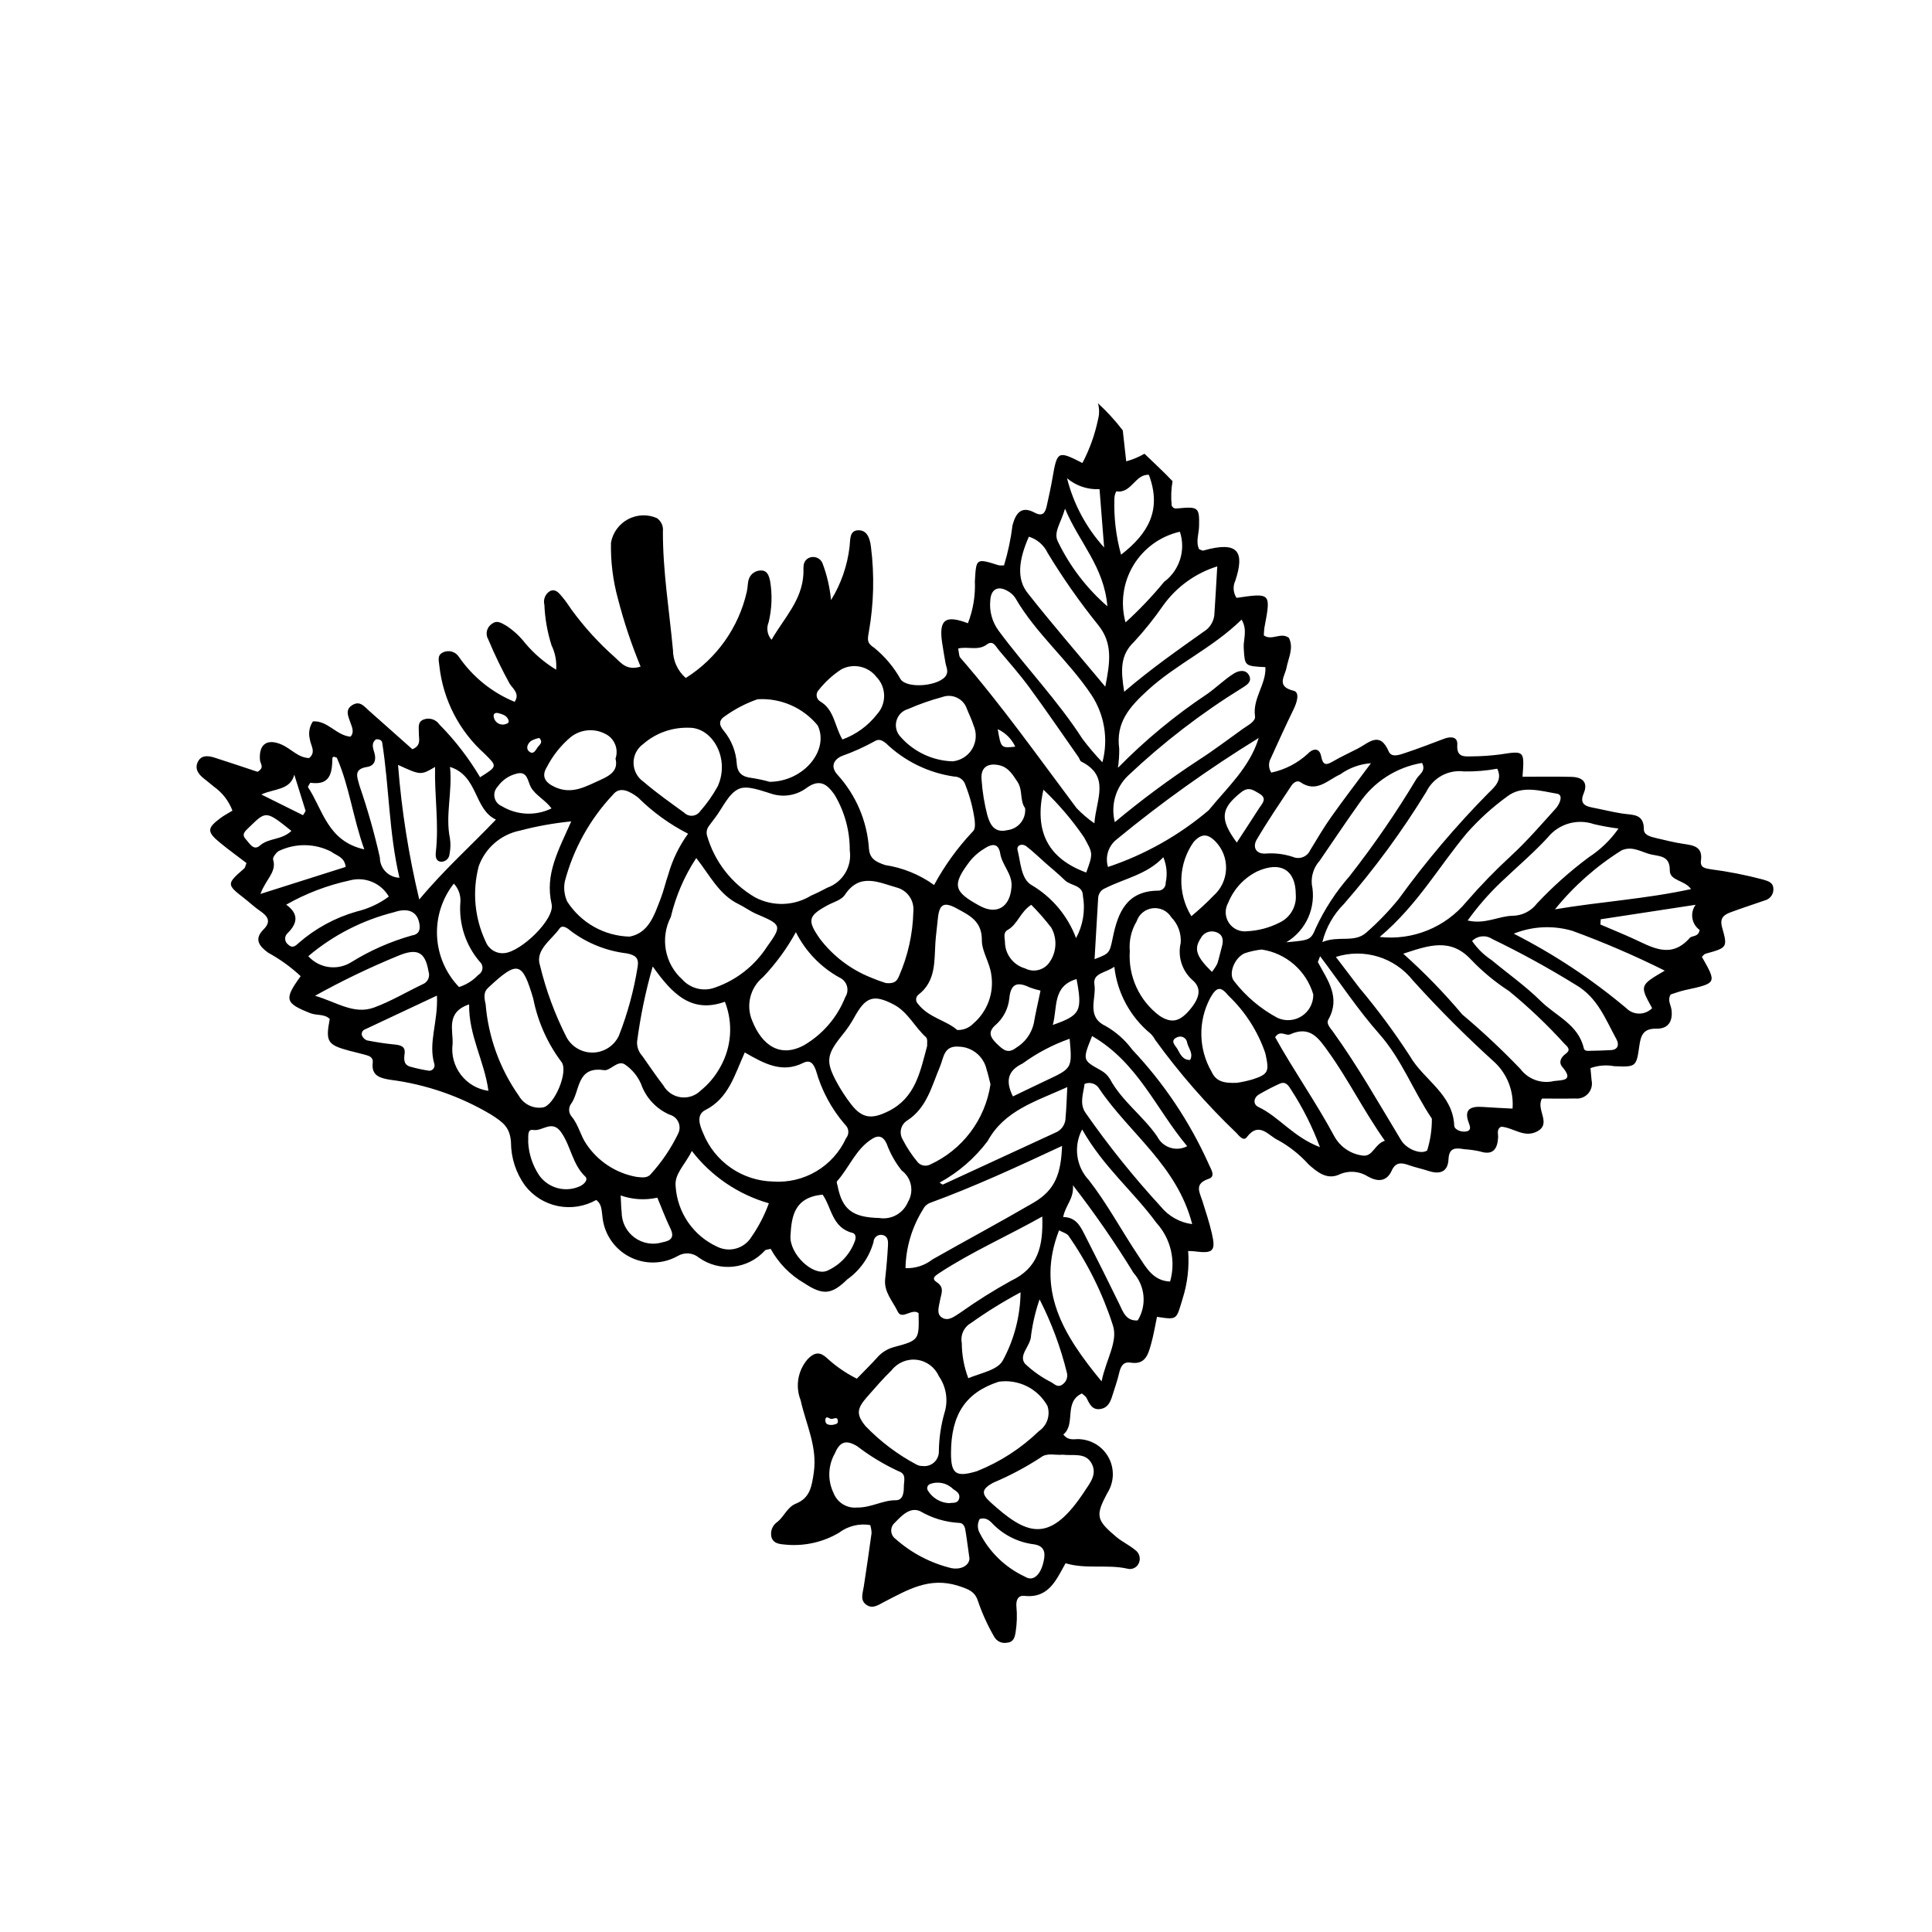
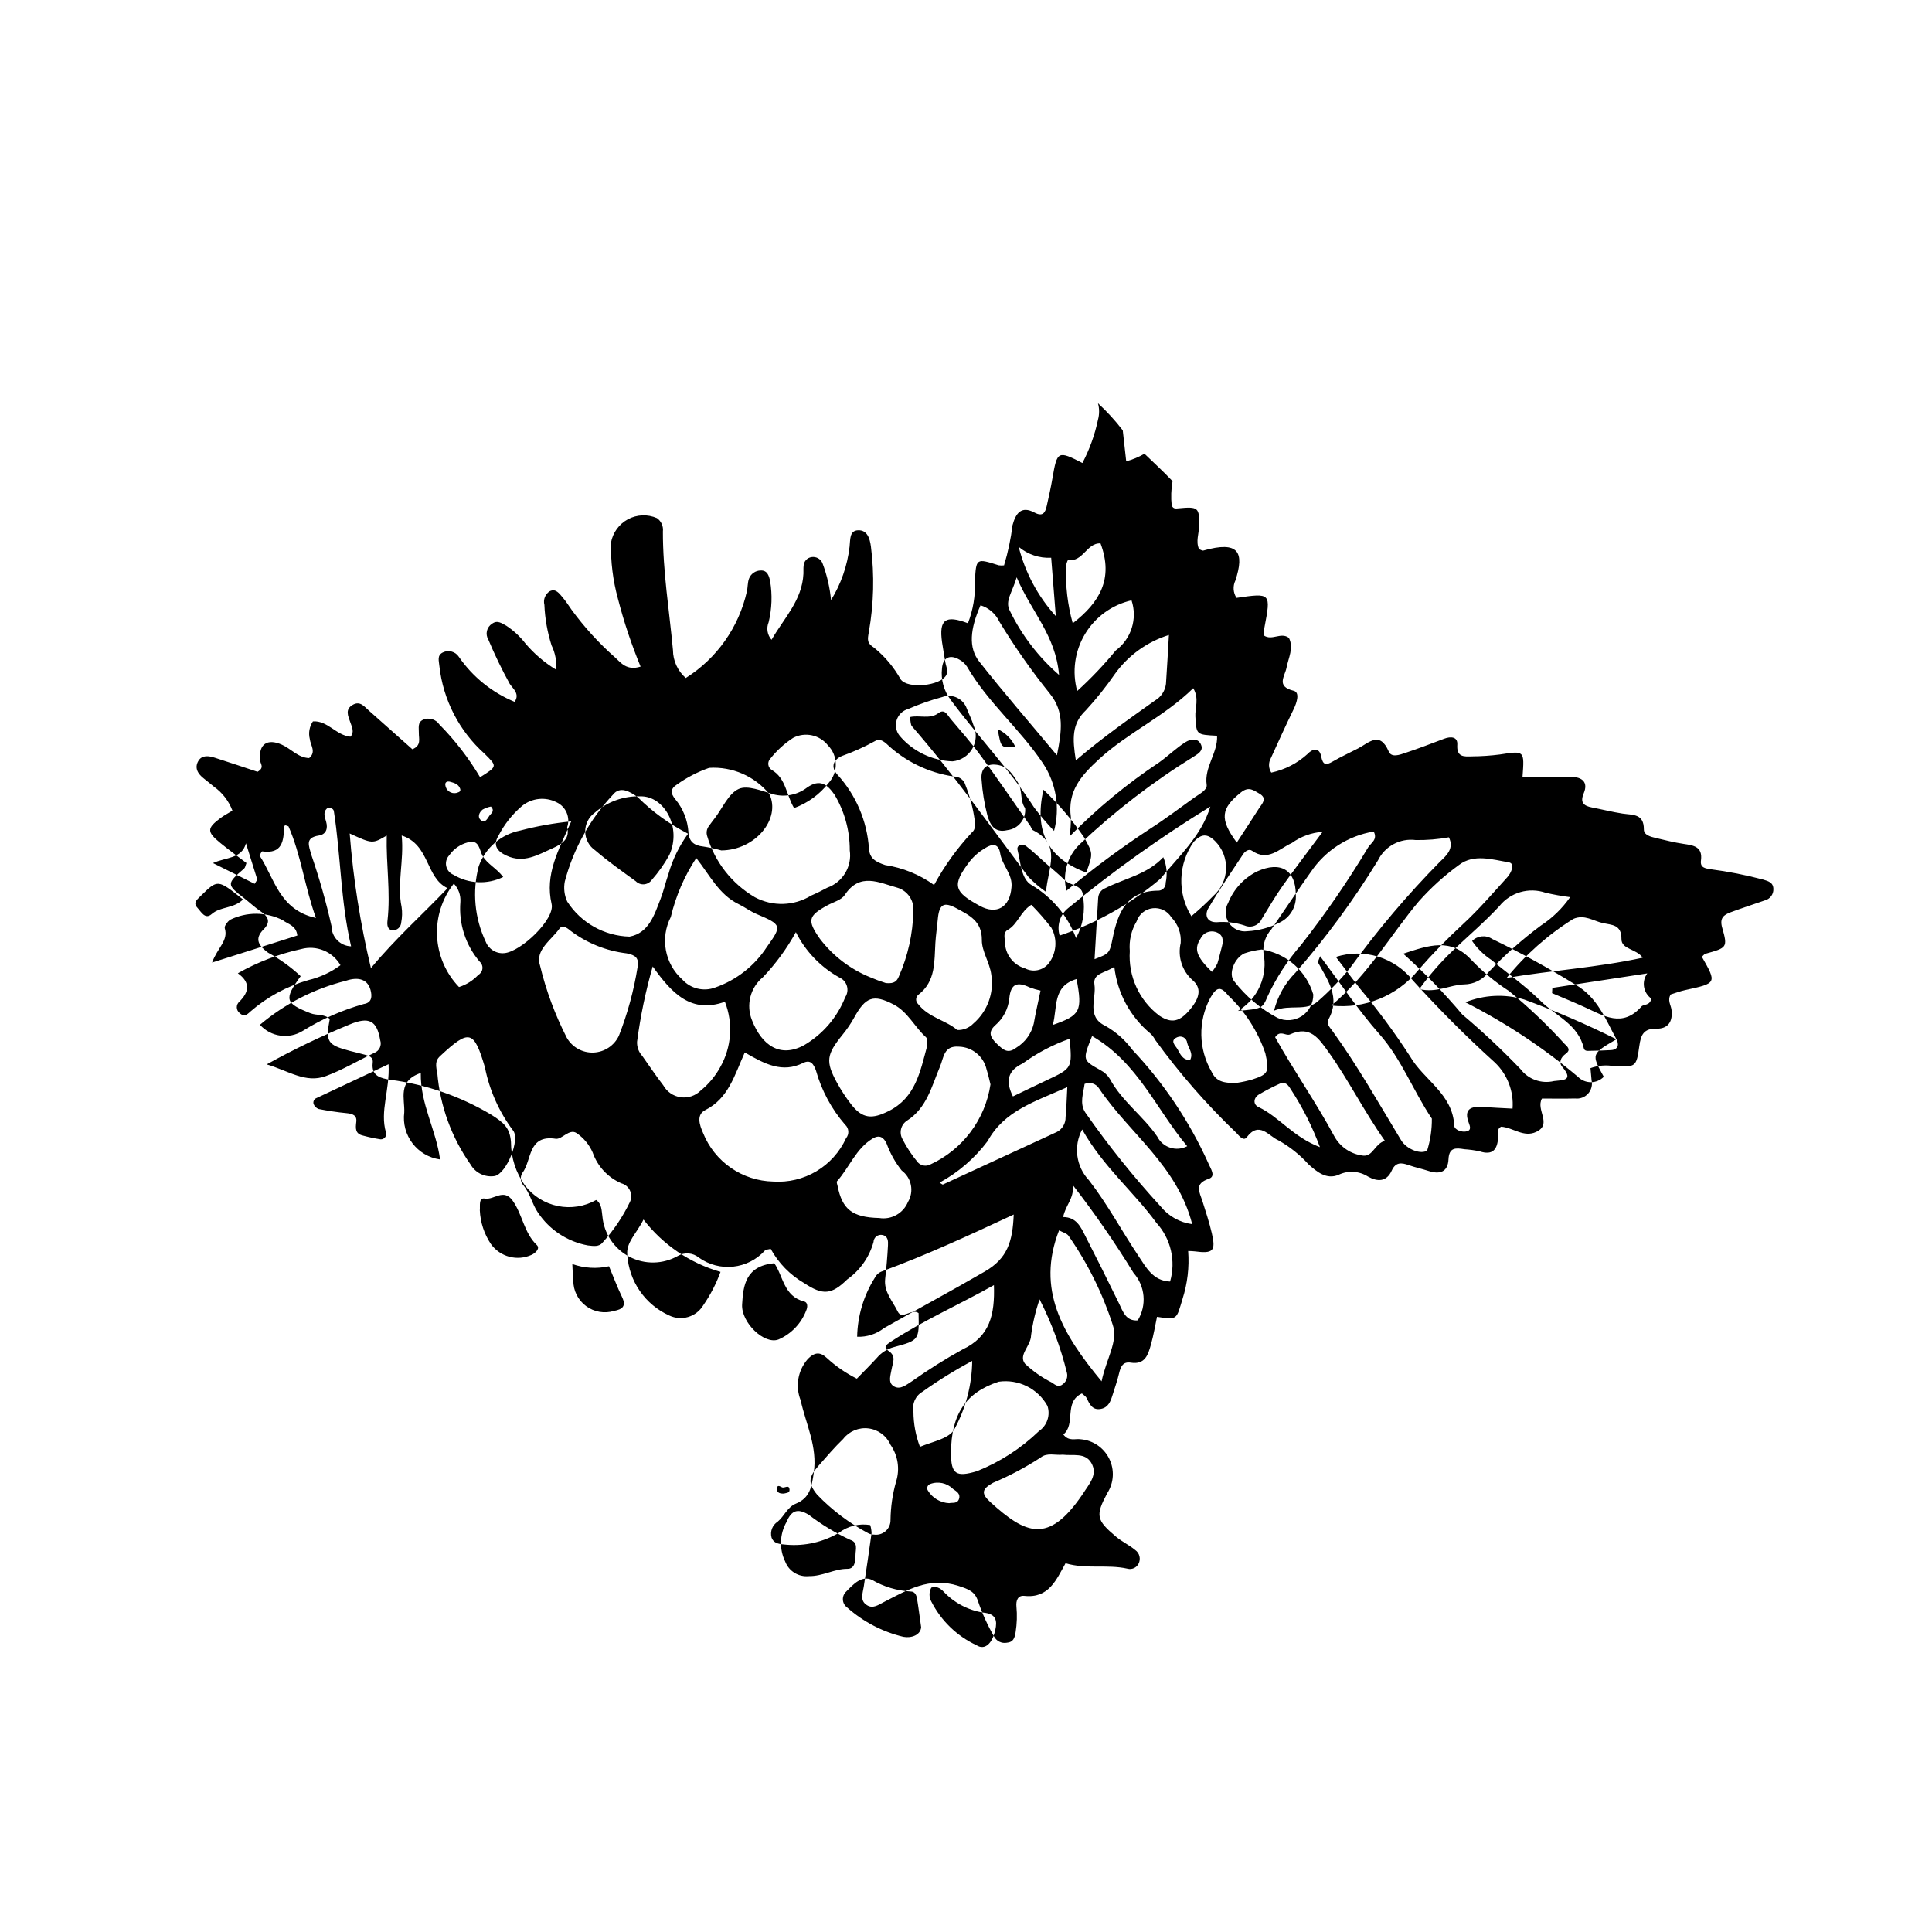
<svg xmlns="http://www.w3.org/2000/svg" fill="#000000" width="800px" height="800px" version="1.1" viewBox="144 144 512 512">
-   <path d="m410.81 579.34c1.738-0.121 2.102-1.301 2.336-2.789v0.004c0.359-2.258 0.434-4.551 0.215-6.824-0.137-1.469 0.305-3.004 2.106-2.809 6.496 0.707 8.453-4.273 10.914-8.645 5.453 1.637 11.031 0.234 16.406 1.438l0.004 0.004c1.16 0.305 2.375-0.234 2.926-1.297 0.676-1.277 0.289-2.859-0.902-3.676-1.562-1.297-3.473-2.18-5.027-3.488-5.309-4.457-5.504-5.629-2.344-11.574v0.004c1.758-2.742 1.949-6.203 0.512-9.121-1.441-2.922-4.305-4.875-7.551-5.148-1.434-0.238-3.144 0.66-4.613-1.266 3.41-2.754 0.004-8.578 4.922-10.875 0.555 0.512 1.008 0.754 1.195 1.129 0.836 1.664 1.562 3.473 3.957 2.945 1.82-0.398 2.434-1.926 2.922-3.496 0.609-1.965 1.316-3.914 1.781-5.914 0.406-1.742 1.012-3.16 3.09-2.828 3.859 0.617 4.613-2.184 5.367-4.84 0.68-2.398 1.078-4.875 1.594-7.301 5.5 0.848 5.094 0.723 6.758-4.707l-0.004-0.004c1.32-4.109 1.828-8.438 1.5-12.738 0.754 0.039 1.211 0.031 1.656 0.09 4.969 0.66 5.719-0.043 4.621-4.781-0.672-2.894-1.609-5.731-2.504-8.566-0.738-2.348-2.269-4.551 1.703-5.879 1.992-0.668 0.422-2.758-0.148-4.16l0.004-0.004c-4.996-11.055-11.793-21.199-20.117-30.02-1.906-2.586-4.336-4.738-7.125-6.324-5.203-2.453-2.352-7.293-2.93-10.98-0.48-3.09 3.008-3.043 5.273-4.703 0.773 6.918 4.203 13.262 9.566 17.699 0.504 0.469 0.922 1.023 1.23 1.637 6.43 8.871 13.648 17.145 21.57 24.715 0.762 0.844 1.895 2.238 2.723 1.137 3.34-4.426 5.856-0.262 8.375 0.801 3 1.672 5.707 3.828 8.004 6.379 2.219 1.992 4.797 4.121 7.969 2.766 2.496-1.199 5.438-1.023 7.777 0.461 2.461 1.387 4.93 1.488 6.309-1.586 1.027-2.285 2.574-2.121 4.496-1.438 1.719 0.609 3.523 0.977 5.262 1.547 2.981 0.977 5.125 0.285 5.281-3.109 0.148-3.215 2-3.012 4.203-2.652 1.371 0.086 2.731 0.277 4.074 0.566 3.445 1.137 4.672-0.535 4.867-3.598 0.07-1.07-0.488-2.262 0.812-2.941 3.156 0.227 5.969 2.949 9.289 1.379 4.359-2.062-0.188-5.816 1.523-8.836 2.879 0 5.832 0.059 8.785-0.016h-0.004c1.285 0.156 2.566-0.32 3.438-1.281 0.867-0.961 1.215-2.285 0.93-3.547-0.082-1.086-0.195-2.164-0.293-3.211v-0.004c2.016-0.727 4.188-0.906 6.293-0.512 5.703 0.215 5.867 0.281 6.656-5.383 0.402-2.898 1.117-4.621 4.512-4.559 3.125 0.059 4.406-1.91 4.012-5.023-0.164-1.285-1.145-2.535-0.207-4.051 1.184-0.363 2.461-0.855 3.785-1.145 8.457-1.836 8.457-1.82 4.473-8.832 0.32-0.277 0.602-0.711 0.973-0.812 5.691-1.578 5.914-1.629 4.41-6.898-0.727-2.543 0.395-3.394 2.215-4.078 2.992-1.121 6.047-2.082 9.062-3.148h-0.004c1.391-0.34 2.352-1.609 2.297-3.035-0.039-1.754-1.352-2.07-2.731-2.496-4.566-1.211-9.207-2.125-13.895-2.731-1.402-0.242-2.836-0.367-2.566-2.336 0.496-3.664-1.973-4-4.641-4.391-2.481-0.363-4.926-1-7.375-1.57-1.348-0.312-3.129-0.785-3.117-2.246 0.031-4.254-2.977-3.801-5.656-4.211-2.707-0.414-5.371-1.098-8.066-1.613-2.188-0.418-3.262-1.27-2.223-3.742 1.277-3.039-0.473-4.301-3.238-4.375-4.312-0.113-8.629-0.031-12.973-0.031 0.516-6.973 0.527-6.902-5.922-5.914v0.004c-2.492 0.324-5.008 0.492-7.523 0.508-2.055 0.059-4.062 0.258-3.844-3.09 0.141-2.152-1.738-2.242-3.508-1.574-3.418 1.293-6.832 2.606-10.297 3.758-1.453 0.484-3.621 1.332-4.359-0.383-2.375-5.516-5.258-2.316-8.133-0.816-2.234 1.164-4.539 2.199-6.707 3.469-1.871 1.098-2.617 0.922-3.078-1.406-0.484-2.465-2.383-1.938-3.551-0.625l-0.004-0.004c-2.715 2.492-6.051 4.211-9.656 4.977-0.75-1.148-0.797-2.613-0.125-3.805 1.98-4.352 3.953-8.707 6.051-13.004 0.859-1.758 1.699-4.465 0.004-4.879-4.758-1.16-2.332-3.816-1.891-6.117 0.512-2.648 1.957-5.215 0.637-7.898-2.109-1.633-4.519 0.855-6.652-0.656h0.004c0.008-0.68 0.059-1.363 0.148-2.039 1.754-9.238 1.758-9.238-7.391-7.914v-0.004c-0.898-1.367-1.012-3.106-0.301-4.582 2.473-7.535 0.863-10.609-8.469-7.953-0.312 0.09-0.738-0.23-1.156-0.375-0.918-2.004-0.039-4.035 0.004-6.059 0.113-4.984-0.18-5.254-5.512-4.75-0.703 0.066-1.289 0.168-1.742-0.719l0.004 0.004c-0.234-2.16-0.16-4.34 0.223-6.477-2.371-2.516-4.949-4.863-7.441-7.277-1.52 0.879-3.144 1.555-4.84 2.012l-0.914-8.203c-1.977-2.582-4.172-4.988-6.57-7.184 0.391 1.418 0.391 2.914 0.008 4.332-0.84 4.008-2.231 7.875-4.133 11.5-6.508-3.332-6.695-3.215-7.938 4.008-0.426 2.481-0.973 4.941-1.523 7.398-0.402 1.785-1.059 2.898-3.258 1.719-3.523-1.883-4.973 0.273-5.797 3.336h-0.004c-0.441 3.609-1.195 7.18-2.25 10.66-0.469 0.059-0.945 0.055-1.414-0.016-5.988-1.887-5.969-1.895-6.312 4.188h-0.004c0.168 3.809-0.461 7.613-1.84 11.168-5.996-2.269-7.695-0.969-6.863 5 0.254 1.812 0.605 3.609 0.895 5.418 0.176 1.098 0.832 2.172 0.234 3.312-1.492 2.856-10.18 3.785-12.09 1.145v-0.004c-1.785-3.195-4.156-6.027-6.988-8.344-2.019-1.293-1.809-2.164-1.445-4.242 1.316-7.449 1.504-15.051 0.555-22.559-0.277-2.188-0.992-4.488-3.449-4.359-2.301 0.121-1.992 2.516-2.215 4.352-0.582 5.019-2.258 9.852-4.914 14.148-0.316-3.387-1.094-6.715-2.309-9.891-0.516-1.074-1.668-1.684-2.844-1.504-1.18 0.16-2.07 1.145-2.117 2.332-0.082 0.676-0.012 1.371-0.043 2.059-0.336 7.035-5.078 11.68-8.453 17.52l-0.004-0.004c-1.125-1.277-1.418-3.082-0.762-4.652 0.863-3.57 0.996-7.277 0.387-10.902-0.273-1.277-0.68-2.859-2.449-2.805v0.004c-1.422-0.012-2.695 0.883-3.172 2.223-0.367 1.055-0.281 2.258-0.547 3.356v0.004c-2.137 9.48-7.961 17.727-16.184 22.906-2.141-1.867-3.379-4.562-3.394-7.406-0.969-10.465-2.691-20.859-2.668-31.406 0.172-1.391-0.438-2.762-1.59-3.562-2.465-1.074-5.289-0.961-7.66 0.305-2.371 1.27-4.031 3.555-4.508 6.203-0.105 5.019 0.516 10.031 1.848 14.875 1.578 6.125 3.582 12.129 6 17.973-3.664 1.141-5.188-0.992-6.734-2.402-4.293-3.785-8.164-8.027-11.543-12.652-0.793-1.121-1.523-2.297-2.418-3.332-0.863-1-1.789-2.383-3.363-1.605h-0.004c-1.211 0.766-1.793 2.223-1.434 3.613 0.152 3.656 0.793 7.277 1.906 10.766 0.973 1.996 1.391 4.215 1.211 6.43-3.094-1.879-5.859-4.246-8.191-7.012-1.402-1.812-3.094-3.379-5.008-4.637-1.184-0.617-2.34-1.59-3.762-0.551-0.695 0.43-1.191 1.113-1.379 1.906-0.188 0.797-0.051 1.633 0.375 2.324 1.676 4.004 3.566 7.914 5.66 11.715 0.855 1.297 2.758 2.648 1.301 4.773-5.969-2.461-11.098-6.598-14.766-11.914-0.906-1.414-2.731-1.922-4.242-1.184-1.621 0.789-1.043 2.238-0.934 3.59 0.988 8.965 5.254 17.25 11.98 23.258 3.387 3.367 3.441 3.312-1.191 6.234h0.004c-3.016-5.086-6.637-9.785-10.793-13.988-0.941-1.383-2.723-1.914-4.266-1.277-1.594 0.688-1.141 2.223-1.172 3.566-0.035 1.477 0.734 3.281-1.715 4.277-3.781-3.356-7.688-6.812-11.582-10.293-1.184-1.059-2.262-2.523-4.109-1.539-2.266 1.211-1.355 3.004-0.734 4.762 0.445 1.254 1.098 2.574 0.016 3.742-3.777-0.34-6.023-4.305-9.941-4.062-0.938 1.363-1.238 3.062-0.836 4.668 0.164 1.656 1.789 3.43-0.176 5.062-2.953-0.109-4.789-2.477-7.246-3.559-3.844-1.695-6.129-0.172-5.785 4.078 0.082 1 1.309 1.992-0.648 3.117-3.555-1.176-7.422-2.492-11.32-3.731-1.559-0.496-3.371-0.793-4.344 0.828-1.125 1.883-0.137 3.473 1.473 4.707 0.902 0.691 1.766 1.438 2.652 2.148l0.004 0.004c2.227 1.578 3.93 3.789 4.891 6.34-1.25 0.77-2.266 1.285-3.16 1.957-3.641 2.723-3.66 3.656-0.016 6.637 2.266 1.852 4.641 3.57 6.894 5.293-0.277 0.68-0.328 1.203-0.613 1.449-4.68 4.039-4.684 4.254-0.07 7.816 1.449 1.121 2.785 2.398 4.293 3.43 2.023 1.383 3.035 2.777 0.914 4.894-2.586 2.582-1.16 4.414 1.16 6.129l-0.004 0.008c3.148 1.707 6.062 3.809 8.684 6.254-4.492 6.176-4.141 7.164 2.602 9.82 1.684 0.66 3.691 0.121 5.102 1.523-1.148 6.043-0.629 6.871 5.301 8.449 1.324 0.352 2.664 0.641 3.981 1.012 1.086 0.309 2.293 0.59 2.106 2.148-0.43 3.621 2.238 4.094 4.738 4.519l0.008-0.004c9.402 1.215 18.457 4.352 26.602 9.203 3.348 2.129 4.992 3.434 5.293 7.297 0 4.133 1.297 8.16 3.715 11.512 2.156 2.805 5.25 4.734 8.715 5.441 3.469 0.703 7.07 0.129 10.148-1.609 1.531 1.07 1.426 2.852 1.652 4.348 0.41 4.547 3.102 8.574 7.148 10.691 4.047 2.121 8.891 2.035 12.863-0.219 1.758-1.031 3.977-0.852 5.547 0.449 5.469 3.914 13 3.102 17.512-1.879 0.273-0.266 0.82-0.246 1.523-0.438 2.078 3.785 5.152 6.93 8.891 9.09 4.934 3.273 7.25 3.078 11.395-0.988 3.394-2.402 5.856-5.906 6.969-9.914 0.016-0.586 0.293-1.133 0.758-1.492 0.461-0.359 1.062-0.492 1.633-0.363 1.469 0.32 1.5 1.645 1.441 2.727-0.156 2.969-0.414 5.938-0.746 8.891-0.391 3.477 2.016 5.93 3.34 8.684 1.113 2.316 3.723-0.984 5.512 0.398 0.156 7.098 0.184 7.203-6.555 9.008-1.754 0.473-3.324 1.469-4.496 2.859-1.684 1.852-3.469 3.609-5.309 5.504-2.891-1.445-5.566-3.289-7.945-5.477-1.633-1.523-3.117-1.773-5.137 0.367v0.004c-2.566 2.992-3.266 7.16-1.809 10.828 1.395 6.352 4.496 12.27 3.473 19.23-0.543 3.672-1.004 6.656-4.727 8.16-2.273 0.918-3.074 3.32-4.828 4.781-1.406 0.891-2.07 2.598-1.629 4.207 0.648 1.785 2.43 1.742 4.059 1.91 4.812 0.387 9.629-0.715 13.789-3.164 2.367-1.797 5.371-2.543 8.301-2.055 0.215 0.691 0.336 1.41 0.355 2.137-0.645 4.734-1.344 9.461-2.066 14.184-0.27 1.777-1.125 3.731 0.895 4.945 1.59 0.961 2.988-0.125 4.438-0.863 6.164-3.141 11.965-6.781 19.742-4.285 2.754 0.883 4.387 1.52 5.191 4.035v-0.004c1.102 3.25 2.523 6.383 4.242 9.355 0.633 1.25 2.016 1.938 3.398 1.684zm14.809-49.832c2.758 0.344 5.969-0.645 7.602 2.203 1.789 3.125-0.617 5.562-2.156 8.031-0.121 0.191-0.254 0.375-0.383 0.562-8.871 12.902-14.836 10.305-24.207 1.789-2.535-2.305-2.293-3.488 0.715-5.152l-0.004 0.004c4.383-1.844 8.594-4.078 12.582-6.676 1.715-1.395 3.969-0.543 5.852-0.762zm-30.066 12.848c-2.332-0.102-4.461-1.363-5.664-3.363-0.176-0.285-0.219-0.633-0.125-0.949 0.098-0.32 0.328-0.582 0.629-0.723 2.125-0.844 4.551-0.348 6.168 1.27 0.887 0.609 2.023 1.234 1.598 2.602-0.438 1.414-1.777 0.934-2.606 1.164zm26.031-25.777c0.828 2.488-0.102 5.223-2.273 6.695-4.738 4.57-10.32 8.176-16.438 10.613-5.477 1.633-6.867 0.824-6.848-4.883 0.039-10.191 3.922-15.984 12.625-18.828v-0.004c5.223-0.754 10.367 1.793 12.934 6.406zm4.117-5.773c-1.172 0.98-2.012 0.23-2.953-0.414v-0.004c-2.613-1.305-5.019-2.992-7.137-5.012-1.785-2.332 1.582-4.699 1.629-7.469 0.43-3.254 1.188-6.457 2.258-9.562 3.152 6.18 5.582 12.699 7.238 19.434 0.297 1.125-0.113 2.316-1.035 3.023zm10.23-0.73c-10.367-12.523-17.379-24.332-11.27-40.023 0.977 0.535 2.016 0.77 2.492 1.418l-0.004-0.004c5.062 7.25 9.016 15.211 11.734 23.625 1.527 4.34-1.734 9.039-2.953 14.98zm9.578-16.152c-3.164 0.207-3.894-2.316-4.992-4.566-2.894-5.938-5.848-11.852-8.859-17.734-1.238-2.418-2.344-5.074-5.914-5.098 0.684-3.293 2.856-4.762 2.602-8.414l0.004 0.004c5.769 7.445 11.129 15.195 16.055 23.223 3.098 3.496 3.547 8.605 1.105 12.586zm8.57-10.305c-4.539-0.176-6.371-3.785-8.402-6.82-4.434-6.621-8.207-13.734-13.078-20h0.004c-3.445-3.633-4.18-9.066-1.816-13.484 5.574 9.898 13.629 16.469 19.664 24.738 3.84 4.203 5.215 10.102 3.633 15.57zm-96.172-130.93c3.465-2.383 5.356-0.75 7.234 1.883l0.004 0.004c2.676 4.457 4.078 9.562 4.051 14.762 0.641 4.297-1.852 8.449-5.945 9.906-1.398 0.75-2.82 1.461-4.277 2.086-4.535 2.789-10.207 2.961-14.906 0.457-6.148-3.598-10.684-9.418-12.672-16.258-0.273-0.883-0.109-1.844 0.445-2.582 0.523-0.742 1.078-1.465 1.633-2.188 2.047-2.676 3.594-6.465 6.301-7.684 2.356-1.062 6.094 0.531 9.09 1.406h-0.004c3.133 0.859 6.484 0.195 9.051-1.793zm38.52-6.926h0.004c-5.441-0.18-10.555-2.66-14.059-6.824-0.922-1.172-1.199-2.727-0.734-4.144 0.465-1.418 1.605-2.508 3.043-2.906 2.918-1.277 5.93-2.332 9.008-3.16 1.273-0.477 2.684-0.414 3.914 0.164s2.176 1.629 2.617 2.914c0.582 1.488 1.328 2.926 1.789 4.449 0.883 2 0.75 4.297-0.355 6.184-1.105 1.883-3.051 3.121-5.223 3.324zm11.977-8.527h0.004c2.051 0.949 3.699 2.594 4.648 4.644-3.781 0.387-3.781 0.387-4.648-4.644zm-29.613 3.742h0.004c4.945 4.75 11.258 7.832 18.043 8.812 1.418-0.008 2.66 0.938 3.027 2.305 1.172 2.961 1.988 6.051 2.43 9.207 0.082 1.16 0.27 2.477-0.645 3.215h-0.004c-3.957 4.219-7.352 8.93-10.105 14.016-3.844-2.766-8.289-4.578-12.969-5.285-2.441-0.828-4.098-1.668-4.285-4.316h-0.004c-0.48-7.312-3.434-14.242-8.375-19.656-1.918-2.16-0.926-4.004 1.188-4.926 2.996-1.062 5.898-2.371 8.684-3.906 1.145-0.734 2.023-0.246 3.016 0.535zm87.215 25.918h0.004c1.949 1.949 3.004 4.621 2.91 7.379-0.09 2.758-1.324 5.356-3.402 7.168-1.832 1.891-3.769 3.68-5.797 5.356-1.848-2.988-2.769-6.457-2.652-9.969 0.113-3.508 1.262-6.91 3.301-9.77 1.949-2.055 3.508-2.269 5.641-0.164zm6.883-12.922c2.055-1.641 3.32-0.543 4.836 0.328 2.262 1.305 0.727 2.664-0.082 3.934-1.824 2.863-3.699 5.695-5.883 9.051-4.641-6.297-4.211-9.047 1.129-13.312zm14.504 27.066c0.27 3.156-1.465 6.141-4.336 7.473-2.637 1.34-5.523 2.113-8.473 2.269-1.918 0.266-3.816-0.586-4.898-2.188-1.078-1.602-1.156-3.68-0.195-5.359 1.453-3.609 4.176-6.562 7.66-8.297 6.231-2.832 10.227-0.379 10.242 6.102zm-34.473-3.121c0.035 0.578-0.184 1.148-0.598 1.555-0.418 0.402-0.988 0.609-1.566 0.559-8.215 0.133-10.508 5.84-11.863 12.484-0.852 4.16-0.883 4.152-4.824 5.672 0.328-5.539 0.645-10.887 0.957-16.234 0.07-1.156 0.809-2.164 1.887-2.578 5.18-2.606 11.098-3.637 15.371-8.203l0.004-0.004c0.906 2.129 1.125 4.488 0.633 6.75zm-47.488 49.422c0.484 1.512 0.809 3.074 1.055 4.027v0.004c-1.398 9.352-7.441 17.359-16.051 21.273-1.062 0.512-2.332 0.285-3.156-0.559-1.605-1.91-2.992-3.996-4.121-6.223-0.945-1.699-0.414-3.836 1.219-4.891 5.25-3.359 6.523-9.117 8.734-14.328 0.992-2.34 0.957-5.637 5.047-5.269 3.496 0.113 6.481 2.559 7.277 5.965zm22.035-8.066c0.691 7.82 0.688 7.812-6.117 11.008-2.859 1.344-5.699 2.731-8.918 4.277-2.07-4.16-1.305-6.856 2.547-8.719l0.004 0.004c3.82-2.785 8.027-5 12.484-6.57zm-47.949 19.16c-4.414 2.219-7 2.062-9.988-1.824-1.391-1.805-2.641-3.715-3.734-5.715-3.055-5.606-2.766-7.43 1.449-12.637v-0.004c1.156-1.406 2.188-2.914 3.074-4.504 3.043-5.574 5.113-6.363 10.516-3.551 3.754 1.953 5.539 5.953 8.574 8.684 0.488 0.441 0.234 1.703 0.297 2.293-1.867 6.93-3.102 13.695-10.188 17.262zm-22.445-17.445c-6.277 3.41-11.145 0.117-13.773-6.586v0.004c-1.66-4.043-0.484-8.695 2.898-11.457 3.41-3.578 6.336-7.586 8.715-11.918 2.547 5.074 6.57 9.266 11.543 12.016 0.961 0.418 1.688 1.242 1.984 2.25 0.297 1.004 0.133 2.09-0.445 2.965-2.113 5.344-5.961 9.824-10.922 12.727zm-32.258-17.418c-4.668-4.184-5.918-10.996-3.043-16.566 1.316-5.562 3.602-10.852 6.742-15.621 3.629 4.606 6.035 9.703 11.215 12.215 1.637 0.793 3.117 1.926 4.785 2.629 6.648 2.82 6.781 3.059 2.715 8.715-3.246 5-8.059 8.781-13.688 10.746-3.066 1.16-6.531 0.32-8.727-2.117zm53.949 0.945v0.004c-1.402-0.441-2.785-0.953-4.137-1.535-5.285-2.141-9.898-5.664-13.352-10.207-3.402-4.859-3.137-6.047 1.973-8.844 1.59-0.871 3.731-1.41 4.621-2.758 4.012-6.078 9.105-3.25 13.91-1.934h0.004c2.762 0.805 4.555 3.469 4.262 6.328-0.141 5.922-1.441 11.758-3.828 17.176-0.484 1.102-1.027 2.019-3.453 1.773zm22.227-32.246c1.141-1.418 2.531-2.613 4.102-3.531 1.875-1.188 3.543-1.266 3.969 1.43 0.5 3.172 3.356 5.523 2.988 8.969-0.418 5.367-3.981 7.312-8.336 4.957-6.957-3.766-7.543-5.477-2.723-11.824zm16.348 6.262c-2.789-1.66-2.84-6.008-3.676-9.254-0.332-1.289 1.199-1.871 2.332-1 1.797 1.379 3.422 2.977 5.125 4.477 1.703 1.504 3.477 2.938 5.094 4.527 1.535 1.508 4.82 1.207 4.777 4.258v-0.004c0.66 3.789 0.016 7.691-1.828 11.066-2.211-5.91-6.387-10.879-11.824-14.074zm3.184-25.25v-0.004c4.023 3.809 7.629 8.035 10.754 12.609 2.309 4.234 2.5 4.133 0.586 9.34-10.117-3.711-13.863-10.883-11.34-21.949zm-4.856 4.883c0.285 2.898-1.805 5.492-4.699 5.828-3.523 0.867-4.625-1.621-5.301-3.902-0.805-3.098-1.32-6.262-1.539-9.453-0.32-3.137 1.496-4.531 4.621-3.859 2.512 0.539 3.656 2.547 4.914 4.449 1.438 2.176 0.551 5 2.004 6.938zm-89.32 6.777c-2.367 3.25-4.141 6.898-5.234 10.77-0.75 2.144-1.234 4.387-2.059 6.5-1.645 4.231-3.109 9.062-8.234 10.004v-0.004c-6.691-0.18-12.867-3.652-16.496-9.281-0.77-1.668-0.996-3.535-0.645-5.34 2.266-8.602 6.644-16.5 12.746-22.98 1.84-2.348 4.438-0.938 6.641 0.707 3.902 3.879 8.383 7.125 13.281 9.625zm-36.164 18.637c0.93 4.004-8.133 12.656-12.539 13.008-2.125 0.207-4.129-1.02-4.914-3.004-2.961-6.25-3.621-13.34-1.863-20.027 1.742-4.863 5.914-8.453 10.984-9.453 4.438-1.168 8.965-1.98 13.531-2.43-3.43 7.758-7.023 14.027-5.199 21.906zm-24.176-0.543v-0.004c-0.469 5.742 1.371 11.434 5.113 15.812 0.527 0.461 0.801 1.148 0.727 1.844-0.07 0.695-0.477 1.316-1.09 1.66-1.398 1.492-3.16 2.606-5.113 3.223-3.5-3.633-5.566-8.41-5.82-13.445-0.254-5.039 1.324-9.996 4.441-13.965 1.234 1.309 1.867 3.074 1.742 4.871zm21.109 16.863c-1.391-4.125 2.988-6.758 5.148-9.816 0.77-1.09 2.09-0.164 2.949 0.594v-0.004c4.344 3.277 9.48 5.34 14.883 5.977 2.34 0.484 3.269 1.219 2.883 3.586h-0.004c-0.996 6.238-2.66 12.352-4.961 18.234-1.238 2.633-3.84 4.352-6.746 4.465-2.906 0.109-5.633-1.406-7.07-3.938-3.102-6.066-5.481-12.477-7.082-19.102zm25.715 20.184-0.004-0.004c0.883-6.746 2.266-13.418 4.148-19.961 5.113 7.191 10.215 12.555 19.137 9.352h-0.004c2.223 5.664 1.77 12.023-1.23 17.316-1.309 2.391-3.074 4.504-5.191 6.223-1.395 1.387-3.359 2.039-5.309 1.766-1.949-0.277-3.652-1.453-4.609-3.172-1.953-2.512-3.707-5.172-5.555-7.766-0.945-1.016-1.445-2.371-1.383-3.758zm28.547 2.824c5.316 3.098 9.965 5.516 15.445 2.785 2.012-1.004 2.809 0.328 3.426 2.027l-0.004-0.004c1.484 5.277 4.109 10.164 7.695 14.309 1.059 0.934 1.176 2.539 0.27 3.617-1.672 3.652-4.414 6.703-7.867 8.754-3.449 2.051-7.441 3-11.449 2.723-4.012-0.086-7.906-1.348-11.207-3.633-3.301-2.281-5.856-5.484-7.352-9.207-0.973-2.172-1.859-4.875 0.586-6.109 6.148-3.109 7.711-9.195 10.453-15.266zm24.438 34.137c3.281-3.664 5.004-8.641 9.434-11.316 1.734-1.047 2.918-0.434 3.731 1.379l-0.004-0.004c0.934 2.559 2.273 4.953 3.973 7.086 2.621 1.938 3.34 5.551 1.664 8.348-1.25 3.016-4.41 4.773-7.629 4.242-7.16-0.164-9.789-2.316-11.016-8.492-0.086-0.422-0.34-1.043-0.156-1.246zm27.191 0.363-0.004-0.004c4.977-2.715 9.312-6.465 12.719-10.996 4.445-8.102 12.539-10.449 21.121-14.316-0.188 3.453-0.227 5.711-0.457 7.949 0.051 1.637-0.836 3.16-2.281 3.926-10.074 4.648-20.152 9.297-30.23 13.945-0.117 0.055-0.379-0.211-0.871-0.508zm66.938 11.004-0.004-0.004c-3.285-0.43-6.277-2.109-8.359-4.691-7.195-7.832-13.859-16.137-19.945-24.863-1.629-2.406-0.527-5.152-0.211-7.609 1.441-0.617 3.117-0.059 3.902 1.301 7.957 11.793 20.641 20.359 24.613 35.863zm-1.324-20.656c-1.387 0.73-3.012 0.871-4.504 0.391-1.496-0.48-2.731-1.543-3.434-2.945-3.715-5.449-9.355-9.344-12.547-15.27-0.598-0.977-1.449-1.777-2.461-2.312-4.809-2.695-4.832-2.652-2.266-9.059 12.164 7.039 16.957 19.395 25.211 29.195zm-45.324-26.094c-2.176 1.648-3.356 0.641-5.074-1.004-1.895-1.812-2.418-3.195-0.461-4.965 2.09-1.793 3.418-4.32 3.707-7.059 0.363-4.023 2.156-4.523 5.387-2.969 0.941 0.355 1.906 0.641 2.891 0.852-0.711 3.426-1.34 6.07-1.797 8.746v0.004c-0.629 2.668-2.305 4.977-4.652 6.394zm9.699-6.043c1.305-4.695-0.152-10.246 6.301-12.164 1.594 8.48 1.039 9.605-6.301 12.164zm-21.035-0.395v0.004c-1.117 1.168-2.684 1.801-4.297 1.734-2.848-2.551-7.562-3.246-10.387-6.922h-0.004c-0.332-0.324-0.512-0.777-0.492-1.242 0.02-0.465 0.238-0.898 0.602-1.191 4.656-3.574 4.191-8.777 4.504-13.762 0.129-2.051 0.441-4.086 0.625-6.133 0.359-4.051 1.516-4.894 5.055-2.957 3.258 1.781 6.684 3.312 6.633 8.383-0.031 2.969 2.102 5.957 2.504 9.168v-0.004c0.766 4.84-1.031 9.73-4.742 12.926zm13.672-14.598h-0.004c-3.16-0.906-5.332-3.812-5.309-7.102-0.09-1.141-0.469-2.418 0.703-3.07 2.672-1.492 3.356-4.812 6.269-6.668l0.004-0.004c1.895 1.91 3.668 3.938 5.309 6.066 1.703 3.055 1.395 6.836-0.781 9.57-1.527 1.805-4.102 2.309-6.195 1.207zm35.668 12.578c-5.379-4.004-8.352-10.469-7.894-17.16-0.242-2.746 0.391-5.496 1.805-7.863 0.617-1.895 2.281-3.258 4.262-3.488 1.98-0.23 3.914 0.711 4.949 2.414 1.77 1.801 2.668 4.281 2.473 6.797-0.836 3.574 0.336 7.316 3.059 9.773 2.527 2.086 2.039 4.656-0.465 7.703-2.766 3.363-4.938 3.941-8.188 1.824zm15.312-13.859c-0.398 0.785-0.883 1.527-1.438 2.211-4.172-4.062-4.805-6.074-3.019-8.82 0.703-1.5 2.406-2.25 3.988-1.758 1.91 0.602 2.168 2.055 1.688 3.801-0.422 1.516-0.742 3.066-1.219 4.566zm11.734-3.711c3.18 0.473 6.156 1.844 8.578 3.953 2.426 2.109 4.199 4.867 5.106 7.953 0.043 2.305-1.105 4.469-3.035 5.727-1.93 1.262-4.375 1.438-6.465 0.469-4.461-2.387-8.367-5.691-11.461-9.695-1.633-1.883 0.031-6.188 2.762-7.41h0.004c1.461-0.492 2.977-0.828 4.512-0.996zm-22.297 26.406c-0.516-0.922-2.231-2.305-0.004-3.195 0.539-0.23 1.156-0.191 1.66 0.105 0.508 0.297 0.84 0.816 0.902 1.398 0.348 1.488 1.707 2.809 0.785 4.547-1.988 0.07-2.625-1.578-3.344-2.856zm9.035 5.988v0.004c-3.488-6.008-3.633-13.387-0.379-19.523 1.695-3.019 2.769-3.223 4.852-0.637 4.438 4.219 7.785 9.453 9.766 15.246 1.035 4.754 0.977 5.527-3.379 6.93v0.004c-1.359 0.391-2.746 0.695-4.144 0.906-3.617 0.152-5.539-0.418-6.715-2.926zm12.391 9.328c-1.426-0.672-1.328-2.387 0.133-3.301 1.746-1.027 3.547-1.965 5.391-2.809 1.715-0.844 2.484 0.465 3.184 1.59h-0.004c3.094 4.758 5.644 9.844 7.613 15.168-7.168-2.731-10.824-8.062-16.316-10.645zm27.82 12.898v0.004c-3.285-0.355-6.18-2.309-7.742-5.219-4.848-9.016-10.77-17.398-15.633-26.172 1.359-2.031 2.836-0.242 3.93-0.738 5.379-2.43 7.602 1 10.305 4.781 5.203 7.269 9.137 15.293 14.84 23.402-2.707 0.867-3.16 4.168-5.699 3.945zm16.922-1.383c-1.527 1.16-5.402-0.211-6.918-2.715-5.898-9.734-11.48-19.664-18.164-28.91-0.656-0.906-1.723-1.969-1.109-3.051 3.32-5.879-0.199-10.414-2.754-15.168-0.066-0.125 0.125-0.391 0.566-1.621 5.457 7.25 10.117 14.309 15.664 20.578 5.984 6.758 9.012 15.16 13.949 22.457l0.004 0.008c0.027 2.856-0.391 5.699-1.238 8.426zm22.617-11.078c-2.656-0.145-5.285-0.25-7.91-0.441-3.152-0.23-5.082 0.582-3.68 4.223 0.355 0.93 0.648 1.898-0.414 2.211-1.41 0.414-3.398-0.387-3.445-1.457-0.355-8.445-8.102-12.113-11.738-18.434l0.004 0.004c-4.086-6.305-8.559-12.348-13.391-18.098-1.91-2.531-3.84-5.047-6.246-8.207v0.004c3.637-1.164 7.539-1.188 11.191-0.074 3.648 1.117 6.871 3.32 9.238 6.32 6.867 7.602 14.113 14.855 21.711 21.73 3.324 3.16 5.043 7.652 4.684 12.223zm14.09-14.531c-1.309 0.949-1.922 2.293-0.898 3.488 3.223 3.773-0.082 3.453-2.258 3.742v0.008c-3.324 0.777-6.797-0.48-8.852-3.215-4.871-5.082-10.012-9.902-15.402-14.438-4.828-5.731-10.055-11.113-15.641-16.105 6.844-2.25 12.559-4.273 17.996 1.598v-0.004c2.996 3.141 6.348 5.914 9.992 8.27 5.277 4.316 10.223 9.02 14.801 14.074 0.996 0.895 1.578 1.633 0.262 2.586zm13.449-3.852c0.672 1.223 0.617 2.762-1.469 2.879-1.82 0.102-3.641 0.16-5.461 0.184-0.641 0.008-1.527 0.168-1.723-0.68-1.441-6.301-7.406-8.535-11.391-12.48-4.019-3.984-8.719-7.277-13.086-10.914l0.004 0.004c-2.019-1.324-3.762-3.035-5.125-5.031 1.414-1.426 3.644-1.652 5.316-0.535 7.566 3.652 14.938 7.695 22.082 12.113 5.871 3.383 7.938 9.148 10.855 14.465zm12.812-18.18c-6.684 3.914-6.684 3.914-3.359 9.941l0.004 0.004c-0.902 0.918-2.129 1.434-3.414 1.438-1.285 0.004-2.516-0.508-3.418-1.422-9.16-7.703-19.172-14.328-29.84-19.754 4.953-1.996 10.434-2.258 15.559-0.746 8.348 3.051 16.516 6.574 24.469 10.543zm9.238-10.789c-0.34 1.953-2.039 1.457-2.602 2.098-5.043 5.746-10.039 2.457-15.102 0.164-2.84-1.289-5.731-2.469-8.598-3.695l0.082-1.387c8.121-1.242 16.242-2.481 25.137-3.84l0.008 0.008c-0.746 1.023-1.055 2.301-0.852 3.551 0.203 1.254 0.895 2.371 1.926 3.106zm-12.793-19.984c2.25 0.5 4.926 0.332 4.879 4.199-0.035 2.797 3.965 2.566 5.625 4.965-12.074 2.629-24.047 3.332-36.059 5.363v0.004c4.984-6.16 10.961-11.449 17.68-15.648 2.961-1.273 5.301 0.551 7.879 1.121zm-15.215-8.047c2.144 0.5 4.316 0.887 6.5 1.164-2.094 3.004-4.75 5.578-7.82 7.574-4.953 3.68-9.57 7.793-13.793 12.289-1.543 2.031-3.934 3.234-6.484 3.258-3.723 0.082-7.262 2.34-11.875 1.246 2.621-3.66 5.586-7.066 8.852-10.172 4.125-3.934 8.5-7.633 12.359-11.812l-0.004 0.004c2.93-3.656 7.836-5.074 12.266-3.551zm-9.77-8.062c1.766 0.297 0.668 2.789-0.383 3.945-3.84 4.231-7.57 8.594-11.766 12.453v0.004c-4.199 3.859-8.172 7.953-11.906 12.266-5.598 6.769-14.23 10.266-22.961 9.289 10.117-8.543 15.746-18.797 23.184-27.617 3.188-3.586 6.758-6.82 10.645-9.641 3.93-3.019 8.836-1.426 13.188-0.699zm-18.141-0.246h-0.004c-8.648 8.766-16.617 18.172-23.84 28.145-2.586 3.18-5.434 6.141-8.516 8.844-3.184 2.91-7.352 0.754-11.707 2.566 0.957-3.828 2.938-7.324 5.727-10.113 8.09-9.277 15.387-19.215 21.82-29.711 1.836-3.758 5.867-5.93 10.016-5.391 2.941 0.047 5.887-0.195 8.781-0.723 1.426 2.898-0.547 4.742-2.277 6.383zm-19.109-3.723h-0.004c-5.379 8.977-11.316 17.605-17.766 25.84-3.598 4.106-6.594 8.703-8.895 13.648-1.391 3.367-1.645 3.262-7.859 3.852l-0.004 0.004c2.586-1.543 4.629-3.848 5.844-6.602 1.211-2.758 1.535-5.82 0.93-8.77-0.207-2.281 0.551-4.547 2.086-6.25 3.484-5.062 6.883-10.184 10.453-15.184h0.004c3.844-5.715 9.871-9.598 16.668-10.73 1.133 2.137-0.742 3.016-1.461 4.191zm-12.082-4.113c-3.965 5.34-7.379 9.777-10.609 14.348-1.969 2.785-3.684 5.75-5.473 8.66h-0.008c-0.363 0.848-1.055 1.52-1.914 1.859-0.859 0.344-1.82 0.328-2.668-0.039-2.383-0.789-4.898-1.086-7.398-0.875-2.57 0.062-3.281-1.875-2.199-3.719 2.875-4.894 6.078-9.598 9.219-14.332 0.484-0.73 1.512-1.469 2.32-0.902 4.281 2.996 7.254-0.551 10.582-2.043 2.387-1.723 5.207-2.746 8.145-2.957zm-42.996 12.457-0.004 0.004c-7.856 6.664-16.914 11.766-26.688 15.031-0.801-2.644 0.078-5.512 2.227-7.25 11.938-9.832 24.539-18.832 37.711-26.934-2.394 7.848-8.379 13.164-13.25 19.152zm9.281-42.992c0.289 4.781 0.16 4.789 5.746 5.07 0.234 4.555-3.449 8.293-2.754 13.023 0.199 1.355-1.914 2.398-3.215 3.324-3.906 2.781-7.719 5.703-11.754 8.285v0.004c-7.707 5.043-15.117 10.535-22.184 16.441-1.133-4.422 0.188-9.105 3.465-12.281 9.277-8.773 19.422-16.578 30.281-23.289 1.273-0.797 2.539-1.594 1.938-3.082-0.809-1.992-2.879-1.516-4.09-0.762-2.5 1.559-4.637 3.688-7.047 5.406-8.566 5.695-16.516 12.266-23.719 19.605 0.242-1.664 0.355-3.344 0.34-5.027-0.941-6.902 2.586-10.98 7.531-15.512 7.641-7.004 17.156-11.156 24.895-18.738 1.641 2.781 0.426 5.25 0.562 7.535zm-7.793-8.676-0.004 0.004c-0.223 1.844-1.301 3.473-2.906 4.406-6.828 4.867-13.723 9.648-20.977 15.859-0.938-5.848-1.066-9.766 2.672-13.285h-0.004c2.777-3.019 5.344-6.227 7.672-9.602 3.523-4.91 8.551-8.539 14.324-10.34-0.262 4.434-0.484 8.699-0.781 12.961zm-13.316-8.848c-3.141 3.824-6.555 7.41-10.215 10.738-1.398-5.102-0.652-10.555 2.066-15.09 2.723-4.539 7.176-7.766 12.336-8.941 1.625 4.871-0.066 10.234-4.188 13.293zm-4.031-28.379c3.535 9.406-0.277 15.676-7.359 21.168l-0.004 0.004c-1.355-4.875-1.949-9.93-1.766-14.984 0.031-0.637 0.203-1.254 0.504-1.812 3.977 0.699 4.984-4.602 8.621-4.371zm-21.684 0.914h-0.004c2.402 2.023 5.481 3.055 8.613 2.894l1.223 15.457v0.004c-4.734-5.219-8.113-11.523-9.836-18.355zm-0.535 8.074c3.84 9.098 10.336 15.328 11.227 25.863h-0.004c-5.469-4.746-9.914-10.555-13.074-17.07-1.309-2.496 0.668-4.773 1.848-8.789zm-9.578 7.414h-0.004c2.203 0.68 4.016 2.254 4.996 4.336 4.031 6.652 8.5 13.023 13.379 19.078 3.902 4.84 3.156 9.859 1.875 16.336-7.367-8.836-14.188-16.691-20.609-24.859-2.891-3.672-2.398-8.645 0.359-14.891zm-7.949 25.004-0.004 0.004c-1.781-2.363-2.59-5.316-2.262-8.254 0.203-2.894 2.09-3.84 4.621-2.344 0.805 0.438 1.488 1.062 1.996 1.828 5.5 9.508 14.094 16.555 20.176 25.691 3.473 5.266 4.531 11.766 2.906 17.863-1.883-1.961-3.644-4.031-5.281-6.203-6.547-10.176-14.98-18.891-22.156-28.582zm-10.23 7.055c-0.383-0.441-0.312-1.281-0.559-2.422 2.523-0.617 5.305 0.656 7.57-1.051 1.688-1.27 2.391 0.512 3.18 1.449 2.793 3.305 5.656 6.562 8.207 10.047 4.43 6.039 8.648 12.23 12.949 18.363 0.262 0.371 0.363 0.977 0.703 1.148 7.801 3.898 3.945 10.012 3.488 16.371h0.004c-1.707-1.188-3.289-2.539-4.727-4.039-10.086-13.434-19.773-27.172-30.816-39.867zm-37.5 8.555c1.691-2.141 3.723-3.992 6.012-5.477 3.152-1.652 7.031-0.816 9.227 1.98 2.699 2.742 2.781 7.117 0.184 9.957-2.363 3.039-5.539 5.348-9.156 6.668-2.121-3.562-2.125-7.902-5.934-10.113v-0.004c-0.5-0.312-0.832-0.836-0.895-1.426-0.066-0.586 0.141-1.172 0.562-1.586zm-16.242 2.469c6.129-0.387 12.066 2.199 15.961 6.945 3.106 6.516-3.66 14.855-12.723 14.938h0.004c-1.566-0.438-3.156-0.781-4.766-1.027-2.383-0.258-3.785-1.211-3.969-3.766h0.004c-0.199-3.223-1.418-6.301-3.484-8.781-1.312-1.574-1.309-2.805 0.473-3.91v-0.004c2.613-1.855 5.473-3.336 8.5-4.394zm-69.918 4.559c-0.113-0.758 0.484-1.09 1.266-0.875 1.07 0.297 2.176 0.59 2.633 1.754 0.375 0.953-0.445 1.031-1.043 1.234-0.664 0.125-1.348-0.031-1.891-0.43-0.543-0.402-0.891-1.012-0.965-1.684zm59.371 18.523c-1.316 2.383-2.891 4.609-4.688 6.648-0.477 0.66-1.223 1.074-2.031 1.137-0.812 0.059-1.609-0.238-2.176-0.82-3.641-2.644-7.34-5.246-10.746-8.176-1.641-1.121-2.633-2.977-2.66-4.965-0.023-1.988 0.922-3.863 2.539-5.027 3.344-2.918 7.668-4.465 12.109-4.332 6.273-0.125 11 8.191 7.652 15.535zm-49.957-9.234c-0.98-0.801-0.426-2.086 0.469-2.789h-0.004c0.688-0.387 1.434-0.66 2.211-0.809 1.09 1.16 0.109 1.77-0.332 2.336-0.574 0.73-1.125 2.262-2.348 1.266zm4.684 4.125-0.004 0.004c1.562-3.043 3.711-5.746 6.324-7.953 2.57-2.031 6.086-2.394 9.016-0.926 2.523 1.145 3.762 4.023 2.856 6.644 0.727 2.859-1.008 4.301-3.863 5.57-3.961 1.762-7.625 4.047-12.176 1.965-2.488-1.137-3.731-2.742-2.156-5.301zm-8.121 1.766c3.082-0.898 3.027 2.109 3.922 3.625 1.277 2.16 3.648 3.211 5.445 5.559h-0.004c-4.207 2.055-9.172 1.832-13.18-0.59-0.977-0.398-1.695-1.254-1.922-2.285-0.223-1.031 0.078-2.109 0.805-2.875 1.18-1.699 2.93-2.914 4.93-3.43zm-21.504-1.801c-0.184 7.652 1.059 15.051 0.207 22.5-0.141 1.227-0.043 2.484 1.379 2.617l-0.004 0.004c1.195 0.031 2.195-0.895 2.258-2.086 0.266-1.348 0.305-2.727 0.105-4.086-1.277-6.168 0.684-12.238 0.02-18.957 7.516 2.414 6.273 11.184 12.16 13.961-6.731 7.07-13.656 13.188-20.316 21.184h0.004c-2.809-11.727-4.691-23.66-5.629-35.684 6.023 2.762 6.023 2.762 9.812 0.551zm-15.664-7.316c0.793-0.098 1.551 0.199 1.652 0.855 1.855 11.836 1.773 23.879 4.57 35.82-2.898-0.094-5.195-2.473-5.188-5.367-1.445-6.43-3.246-12.773-5.394-19.004-0.602-2.301-1.695-4.418 2.031-4.992 1.902-0.293 2.457-1.809 1.934-3.66-0.359-1.277-0.953-2.594 0.391-3.648zm-11.539 4.922c0.004-0.113 0.25-0.316 0.383-0.316l-0.004 0.004c0.277 0.055 0.543 0.148 0.793 0.277 3.324 7.551 4.25 15.867 7.273 24.273-9.754-2.156-10.984-10.555-14.949-16.547 0.27-0.43 0.543-1.125 0.715-1.102 5.332 0.758 5.703-2.769 5.785-6.586zm-18.832 9.688c3.457-1.59 7.644-1.094 8.73-5.242 1 3.184 2.008 6.363 2.984 9.551 0.043 0.137-0.195 0.363-0.676 1.188-3.422-1.695-6.891-3.426-11.043-5.492zm-4.09 11.895c-1.281-1.348-0.234-2.144 0.855-3.207 4.496-4.383 4.434-4.445 11.195 0.965-2.594 2.488-5.984 1.809-8.324 3.875-1.73 1.523-2.766-0.613-3.731-1.629zm7.207 5.356c-0.172-0.555 0.699-1.688 1.359-2.199l-0.004 0.004c4.434-2.195 9.645-2.156 14.043 0.102 1.32 1.051 3.512 1.328 3.836 4.039l-22.598 7.168c1.422-3.926 4.383-5.824 3.359-9.109zm3.941 22.484-0.004 0.004c-0.461-0.355-0.734-0.902-0.75-1.484s0.23-1.137 0.672-1.52c2.562-2.551 3.055-5.039-0.395-7.539l0.004 0.004c5.234-2.969 10.887-5.129 16.766-6.406 4.043-1.117 8.332 0.637 10.43 4.269-2.543 1.879-5.441 3.223-8.516 3.953-5.68 1.617-10.934 4.469-15.383 8.348-0.926 0.887-1.715 1.469-2.828 0.375zm5.379 3.113v0.004c6.598-5.578 14.387-9.566 22.77-11.66 3.375-1.152 5.785-0.34 6.531 2.418 0.426 1.566 0.457 3.387-1.75 3.731v-0.004c-5.684 1.59-11.109 3.977-16.125 7.086-3.684 2.332-8.512 1.668-11.426-1.57zm1.793 10.488v0.008c7.078-3.934 14.375-7.445 21.863-10.527 5.262-2.231 7.336-1.105 8.219 4.144 0.453 1.344-0.227 2.805-1.543 3.324-4.312 2.047-8.449 4.543-12.906 6.176-5.34 1.961-9.887-1.43-15.633-3.117zm25.555 18.891c-2.144-0.469-2.023-1.93-1.816-3.66 0.211-1.758-1.043-2.148-2.582-2.297-2.477-0.234-4.941-0.621-7.383-1.094-0.609-0.227-1.098-0.699-1.344-1.301-0.219-0.672 0.145-1.395 0.812-1.625 6.078-2.867 12.164-5.719 19.051-8.949 0.359 6.945-2.348 12.422-0.691 18.09 0.141 0.445 0.051 0.93-0.238 1.293-0.289 0.367-0.742 0.562-1.207 0.523-1.551-0.238-3.086-0.566-4.602-0.98zm10.895-6.144c0.18-3.582-1.863-8.359 4.379-10.461-0.137 8.258 4.059 15.023 5.113 22.918-6.047-0.848-10.281-6.406-9.492-12.457zm17.598 13.832v-0.004c-5.074-7.18-8.129-15.594-8.848-24.355-0.719-2.859-0.031-3.68 0.844-4.492 7.668-7.133 8.883-6.785 11.793 3.094l-0.004-0.004c1.195 6.031 3.723 11.723 7.402 16.648 2.078 2.371-1.746 11.543-4.812 12.133-2.547 0.41-5.082-0.789-6.375-3.023zm13.965 5.469v-0.004c-0.793-0.902-0.906-2.215-0.277-3.238 2.578-3.316 1.375-10.227 8.855-9.078 1.617 0.246 3.574-2.75 5.488-1.531 1.895 1.277 3.387 3.07 4.301 5.164 1.277 3.672 4.043 6.637 7.613 8.176 1.016 0.277 1.855 0.992 2.289 1.953 0.438 0.957 0.422 2.059-0.035 3.008-1.883 3.906-4.316 7.519-7.234 10.727-0.945 1.211-2.469 0.926-3.883 0.773-5.43-0.988-10.223-4.144-13.273-8.742-1.531-2.227-2.047-5.051-3.844-7.211zm-8.617 15.555v-0.004c-1.766-2.648-2.777-5.727-2.922-8.906 0.125-1.23-0.371-3.426 1.34-3.125 2.449 0.43 4.965-2.816 7.375 0.578 2.617 3.684 2.981 8.5 6.406 11.766 0.848 0.809-0.188 1.969-1.344 2.551v-0.004c-3.836 1.785-8.398 0.586-10.855-2.859zm21.852 9.695c-0.152-1.113-0.137-2.246-0.258-4.367v-0.004c3.121 1.105 6.488 1.309 9.719 0.586 1.156 2.758 2.176 5.516 3.453 8.145 1.188 2.445 0.09 3.277-2.106 3.684h0.004c-2.543 0.781-5.309 0.301-7.441-1.285-2.137-1.59-3.387-4.102-3.371-6.762zm25.426 9.262c-3.137-1.414-5.828-3.652-7.785-6.481-1.957-2.824-3.109-6.133-3.332-9.562-0.371-3.32 2.469-5.668 4.293-9.387l-0.004-0.004c5.144 6.691 12.305 11.555 20.418 13.875-1.145 3.144-2.688 6.133-4.594 8.883-1.867 3.07-5.758 4.227-8.996 2.676zm36.32-1.383c-1.305 3.465-3.957 6.258-7.356 7.738-3.746 1.453-9.922-4.461-9.652-9.273 0.289-5.106 0.953-10.207 8.516-10.938 2.375 3.32 2.488 8.797 7.91 10.137 0.992 0.242 0.969 1.465 0.582 2.336zm13.477 7.016c0.113-5.531 1.727-10.93 4.672-15.613 0.402-0.82 1.113-1.445 1.977-1.738 11.512-4.219 22.645-9.352 34.84-15.039-0.281 7.168-1.676 11.629-7.598 15.066-8.859 5.152-17.887 9.992-26.797 15.043l0.004 0.004c-2.019 1.574-4.535 2.383-7.098 2.277zm9.625 13.074c-1.508-0.996-0.746-2.906-0.488-4.477 0.281-1.699 1.344-3.445-0.855-4.871-1.492-0.969-0.457-1.684 0.617-2.391 8.559-5.629 17.918-9.719 27.348-15.016 0.266 7.84-1.055 13.648-8.328 17.055h0.008c-4.598 2.539-9.047 5.336-13.328 8.371-1.488 0.914-3.188 2.508-4.973 1.328zm5.293 6.785c-0.422-2.09 0.539-4.211 2.383-5.277 4.215-3.004 8.621-5.734 13.191-8.172-0.074 6.238-1.652 12.363-4.594 17.859-1.301 2.703-5.594 3.402-9.258 4.894-1.125-2.973-1.707-6.125-1.723-9.305zm-36.16 20.395c0.066-1.254 0.93-0.484 1.406-0.32 0.648 0.223 1.836-0.895 1.918 0.625 0.047 0.867-0.883 0.824-1.5 0.996-0.949 0.027-1.887-0.129-1.824-1.305zm10.656 1.617c-2.492-3.066-2.359-4.609 0.406-7.746 2.117-2.402 4.203-4.844 6.504-7.062l-0.004-0.004c1.59-2.031 4.125-3.082 6.684-2.766s4.766 1.949 5.816 4.305c1.996 2.848 2.555 6.465 1.504 9.781-0.941 3.301-1.438 6.715-1.48 10.148 0.027 1.129-0.441 2.215-1.281 2.965-0.844 0.754-1.977 1.098-3.094 0.941-0.496 0.008-0.988-0.102-1.438-0.316-5.055-2.672-9.652-6.133-13.617-10.25zm-8.48 17.707c-1.617-3.34-1.484-7.258 0.348-10.48 1.301-3.113 2.941-3.688 5.863-1.941v-0.004c3.414 2.621 7.106 4.852 11.008 6.66 2.18 0.727 1.414 2.519 1.414 4.012 0 1.641-0.195 3.691-2.129 3.68-3.504-0.023-6.519 1.992-10.273 1.934-2.711 0.266-5.262-1.316-6.231-3.859zm31.301 19.941c-5.523-1.324-10.633-3.996-14.879-7.769-0.668-0.48-1.086-1.234-1.133-2.055-0.047-0.824 0.281-1.621 0.891-2.176 1.863-1.906 4.102-4.379 6.844-3.07 3.121 1.816 6.625 2.863 10.23 3.062 1.082-0.012 1.516 0.93 1.668 1.828 0.379 2.223 0.652 4.461 1.105 7.652-0.172 2.059-2.578 2.941-4.727 2.527zm19.367 2.215c-5.129-2.402-9.32-6.441-11.902-11.48-0.676-1.16-0.691-2.59-0.047-3.766 1.793-0.574 2.789 0.562 3.684 1.492 2.91 2.898 6.711 4.738 10.789 5.219 3.356 0.547 2.863 3.129 2.281 5.301-0.621 2.309-2.359 4.82-4.805 3.234z" />
+   <path d="m410.81 579.34c1.738-0.121 2.102-1.301 2.336-2.789v0.004c0.359-2.258 0.434-4.551 0.215-6.824-0.137-1.469 0.305-3.004 2.106-2.809 6.496 0.707 8.453-4.273 10.914-8.645 5.453 1.637 11.031 0.234 16.406 1.438l0.004 0.004c1.16 0.305 2.375-0.234 2.926-1.297 0.676-1.277 0.289-2.859-0.902-3.676-1.562-1.297-3.473-2.18-5.027-3.488-5.309-4.457-5.504-5.629-2.344-11.574v0.004c1.758-2.742 1.949-6.203 0.512-9.121-1.441-2.922-4.305-4.875-7.551-5.148-1.434-0.238-3.144 0.66-4.613-1.266 3.41-2.754 0.004-8.578 4.922-10.875 0.555 0.512 1.008 0.754 1.195 1.129 0.836 1.664 1.562 3.473 3.957 2.945 1.82-0.398 2.434-1.926 2.922-3.496 0.609-1.965 1.316-3.914 1.781-5.914 0.406-1.742 1.012-3.16 3.09-2.828 3.859 0.617 4.613-2.184 5.367-4.84 0.68-2.398 1.078-4.875 1.594-7.301 5.5 0.848 5.094 0.723 6.758-4.707l-0.004-0.004c1.32-4.109 1.828-8.438 1.5-12.738 0.754 0.039 1.211 0.031 1.656 0.09 4.969 0.66 5.719-0.043 4.621-4.781-0.672-2.894-1.609-5.731-2.504-8.566-0.738-2.348-2.269-4.551 1.703-5.879 1.992-0.668 0.422-2.758-0.148-4.16l0.004-0.004c-4.996-11.055-11.793-21.199-20.117-30.02-1.906-2.586-4.336-4.738-7.125-6.324-5.203-2.453-2.352-7.293-2.93-10.98-0.48-3.09 3.008-3.043 5.273-4.703 0.773 6.918 4.203 13.262 9.566 17.699 0.504 0.469 0.922 1.023 1.23 1.637 6.43 8.871 13.648 17.145 21.57 24.715 0.762 0.844 1.895 2.238 2.723 1.137 3.34-4.426 5.856-0.262 8.375 0.801 3 1.672 5.707 3.828 8.004 6.379 2.219 1.992 4.797 4.121 7.969 2.766 2.496-1.199 5.438-1.023 7.777 0.461 2.461 1.387 4.93 1.488 6.309-1.586 1.027-2.285 2.574-2.121 4.496-1.438 1.719 0.609 3.523 0.977 5.262 1.547 2.981 0.977 5.125 0.285 5.281-3.109 0.148-3.215 2-3.012 4.203-2.652 1.371 0.086 2.731 0.277 4.074 0.566 3.445 1.137 4.672-0.535 4.867-3.598 0.07-1.07-0.488-2.262 0.812-2.941 3.156 0.227 5.969 2.949 9.289 1.379 4.359-2.062-0.188-5.816 1.523-8.836 2.879 0 5.832 0.059 8.785-0.016h-0.004c1.285 0.156 2.566-0.32 3.438-1.281 0.867-0.961 1.215-2.285 0.93-3.547-0.082-1.086-0.195-2.164-0.293-3.211v-0.004c2.016-0.727 4.188-0.906 6.293-0.512 5.703 0.215 5.867 0.281 6.656-5.383 0.402-2.898 1.117-4.621 4.512-4.559 3.125 0.059 4.406-1.91 4.012-5.023-0.164-1.285-1.145-2.535-0.207-4.051 1.184-0.363 2.461-0.855 3.785-1.145 8.457-1.836 8.457-1.82 4.473-8.832 0.32-0.277 0.602-0.711 0.973-0.812 5.691-1.578 5.914-1.629 4.41-6.898-0.727-2.543 0.395-3.394 2.215-4.078 2.992-1.121 6.047-2.082 9.062-3.148h-0.004c1.391-0.34 2.352-1.609 2.297-3.035-0.039-1.754-1.352-2.07-2.731-2.496-4.566-1.211-9.207-2.125-13.895-2.731-1.402-0.242-2.836-0.367-2.566-2.336 0.496-3.664-1.973-4-4.641-4.391-2.481-0.363-4.926-1-7.375-1.57-1.348-0.312-3.129-0.785-3.117-2.246 0.031-4.254-2.977-3.801-5.656-4.211-2.707-0.414-5.371-1.098-8.066-1.613-2.188-0.418-3.262-1.27-2.223-3.742 1.277-3.039-0.473-4.301-3.238-4.375-4.312-0.113-8.629-0.031-12.973-0.031 0.516-6.973 0.527-6.902-5.922-5.914v0.004c-2.492 0.324-5.008 0.492-7.523 0.508-2.055 0.059-4.062 0.258-3.844-3.09 0.141-2.152-1.738-2.242-3.508-1.574-3.418 1.293-6.832 2.606-10.297 3.758-1.453 0.484-3.621 1.332-4.359-0.383-2.375-5.516-5.258-2.316-8.133-0.816-2.234 1.164-4.539 2.199-6.707 3.469-1.871 1.098-2.617 0.922-3.078-1.406-0.484-2.465-2.383-1.938-3.551-0.625l-0.004-0.004c-2.715 2.492-6.051 4.211-9.656 4.977-0.75-1.148-0.797-2.613-0.125-3.805 1.98-4.352 3.953-8.707 6.051-13.004 0.859-1.758 1.699-4.465 0.004-4.879-4.758-1.16-2.332-3.816-1.891-6.117 0.512-2.648 1.957-5.215 0.637-7.898-2.109-1.633-4.519 0.855-6.652-0.656h0.004c0.008-0.68 0.059-1.363 0.148-2.039 1.754-9.238 1.758-9.238-7.391-7.914v-0.004c-0.898-1.367-1.012-3.106-0.301-4.582 2.473-7.535 0.863-10.609-8.469-7.953-0.312 0.09-0.738-0.23-1.156-0.375-0.918-2.004-0.039-4.035 0.004-6.059 0.113-4.984-0.18-5.254-5.512-4.75-0.703 0.066-1.289 0.168-1.742-0.719l0.004 0.004c-0.234-2.16-0.16-4.34 0.223-6.477-2.371-2.516-4.949-4.863-7.441-7.277-1.52 0.879-3.144 1.555-4.84 2.012l-0.914-8.203c-1.977-2.582-4.172-4.988-6.57-7.184 0.391 1.418 0.391 2.914 0.008 4.332-0.84 4.008-2.231 7.875-4.133 11.5-6.508-3.332-6.695-3.215-7.938 4.008-0.426 2.481-0.973 4.941-1.523 7.398-0.402 1.785-1.059 2.898-3.258 1.719-3.523-1.883-4.973 0.273-5.797 3.336h-0.004c-0.441 3.609-1.195 7.18-2.25 10.66-0.469 0.059-0.945 0.055-1.414-0.016-5.988-1.887-5.969-1.895-6.312 4.188h-0.004c0.168 3.809-0.461 7.613-1.84 11.168-5.996-2.269-7.695-0.969-6.863 5 0.254 1.812 0.605 3.609 0.895 5.418 0.176 1.098 0.832 2.172 0.234 3.312-1.492 2.856-10.18 3.785-12.09 1.145v-0.004c-1.785-3.195-4.156-6.027-6.988-8.344-2.019-1.293-1.809-2.164-1.445-4.242 1.316-7.449 1.504-15.051 0.555-22.559-0.277-2.188-0.992-4.488-3.449-4.359-2.301 0.121-1.992 2.516-2.215 4.352-0.582 5.019-2.258 9.852-4.914 14.148-0.316-3.387-1.094-6.715-2.309-9.891-0.516-1.074-1.668-1.684-2.844-1.504-1.18 0.16-2.07 1.145-2.117 2.332-0.082 0.676-0.012 1.371-0.043 2.059-0.336 7.035-5.078 11.68-8.453 17.52l-0.004-0.004c-1.125-1.277-1.418-3.082-0.762-4.652 0.863-3.57 0.996-7.277 0.387-10.902-0.273-1.277-0.68-2.859-2.449-2.805v0.004c-1.422-0.012-2.695 0.883-3.172 2.223-0.367 1.055-0.281 2.258-0.547 3.356v0.004c-2.137 9.48-7.961 17.727-16.184 22.906-2.141-1.867-3.379-4.562-3.394-7.406-0.969-10.465-2.691-20.859-2.668-31.406 0.172-1.391-0.438-2.762-1.59-3.562-2.465-1.074-5.289-0.961-7.66 0.305-2.371 1.27-4.031 3.555-4.508 6.203-0.105 5.019 0.516 10.031 1.848 14.875 1.578 6.125 3.582 12.129 6 17.973-3.664 1.141-5.188-0.992-6.734-2.402-4.293-3.785-8.164-8.027-11.543-12.652-0.793-1.121-1.523-2.297-2.418-3.332-0.863-1-1.789-2.383-3.363-1.605h-0.004c-1.211 0.766-1.793 2.223-1.434 3.613 0.152 3.656 0.793 7.277 1.906 10.766 0.973 1.996 1.391 4.215 1.211 6.43-3.094-1.879-5.859-4.246-8.191-7.012-1.402-1.812-3.094-3.379-5.008-4.637-1.184-0.617-2.34-1.59-3.762-0.551-0.695 0.43-1.191 1.113-1.379 1.906-0.188 0.797-0.051 1.633 0.375 2.324 1.676 4.004 3.566 7.914 5.66 11.715 0.855 1.297 2.758 2.648 1.301 4.773-5.969-2.461-11.098-6.598-14.766-11.914-0.906-1.414-2.731-1.922-4.242-1.184-1.621 0.789-1.043 2.238-0.934 3.59 0.988 8.965 5.254 17.25 11.98 23.258 3.387 3.367 3.441 3.312-1.191 6.234h0.004c-3.016-5.086-6.637-9.785-10.793-13.988-0.941-1.383-2.723-1.914-4.266-1.277-1.594 0.688-1.141 2.223-1.172 3.566-0.035 1.477 0.734 3.281-1.715 4.277-3.781-3.356-7.688-6.812-11.582-10.293-1.184-1.059-2.262-2.523-4.109-1.539-2.266 1.211-1.355 3.004-0.734 4.762 0.445 1.254 1.098 2.574 0.016 3.742-3.777-0.34-6.023-4.305-9.941-4.062-0.938 1.363-1.238 3.062-0.836 4.668 0.164 1.656 1.789 3.43-0.176 5.062-2.953-0.109-4.789-2.477-7.246-3.559-3.844-1.695-6.129-0.172-5.785 4.078 0.082 1 1.309 1.992-0.648 3.117-3.555-1.176-7.422-2.492-11.32-3.731-1.559-0.496-3.371-0.793-4.344 0.828-1.125 1.883-0.137 3.473 1.473 4.707 0.902 0.691 1.766 1.438 2.652 2.148l0.004 0.004c2.227 1.578 3.93 3.789 4.891 6.34-1.25 0.77-2.266 1.285-3.16 1.957-3.641 2.723-3.66 3.656-0.016 6.637 2.266 1.852 4.641 3.57 6.894 5.293-0.277 0.68-0.328 1.203-0.613 1.449-4.68 4.039-4.684 4.254-0.07 7.816 1.449 1.121 2.785 2.398 4.293 3.43 2.023 1.383 3.035 2.777 0.914 4.894-2.586 2.582-1.16 4.414 1.16 6.129l-0.004 0.008c3.148 1.707 6.062 3.809 8.684 6.254-4.492 6.176-4.141 7.164 2.602 9.82 1.684 0.66 3.691 0.121 5.102 1.523-1.148 6.043-0.629 6.871 5.301 8.449 1.324 0.352 2.664 0.641 3.981 1.012 1.086 0.309 2.293 0.59 2.106 2.148-0.43 3.621 2.238 4.094 4.738 4.519l0.008-0.004c9.402 1.215 18.457 4.352 26.602 9.203 3.348 2.129 4.992 3.434 5.293 7.297 0 4.133 1.297 8.16 3.715 11.512 2.156 2.805 5.25 4.734 8.715 5.441 3.469 0.703 7.07 0.129 10.148-1.609 1.531 1.07 1.426 2.852 1.652 4.348 0.41 4.547 3.102 8.574 7.148 10.691 4.047 2.121 8.891 2.035 12.863-0.219 1.758-1.031 3.977-0.852 5.547 0.449 5.469 3.914 13 3.102 17.512-1.879 0.273-0.266 0.82-0.246 1.523-0.438 2.078 3.785 5.152 6.93 8.891 9.09 4.934 3.273 7.25 3.078 11.395-0.988 3.394-2.402 5.856-5.906 6.969-9.914 0.016-0.586 0.293-1.133 0.758-1.492 0.461-0.359 1.062-0.492 1.633-0.363 1.469 0.32 1.5 1.645 1.441 2.727-0.156 2.969-0.414 5.938-0.746 8.891-0.391 3.477 2.016 5.93 3.34 8.684 1.113 2.316 3.723-0.984 5.512 0.398 0.156 7.098 0.184 7.203-6.555 9.008-1.754 0.473-3.324 1.469-4.496 2.859-1.684 1.852-3.469 3.609-5.309 5.504-2.891-1.445-5.566-3.289-7.945-5.477-1.633-1.523-3.117-1.773-5.137 0.367v0.004c-2.566 2.992-3.266 7.16-1.809 10.828 1.395 6.352 4.496 12.27 3.473 19.23-0.543 3.672-1.004 6.656-4.727 8.16-2.273 0.918-3.074 3.32-4.828 4.781-1.406 0.891-2.07 2.598-1.629 4.207 0.648 1.785 2.43 1.742 4.059 1.91 4.812 0.387 9.629-0.715 13.789-3.164 2.367-1.797 5.371-2.543 8.301-2.055 0.215 0.691 0.336 1.41 0.355 2.137-0.645 4.734-1.344 9.461-2.066 14.184-0.27 1.777-1.125 3.731 0.895 4.945 1.59 0.961 2.988-0.125 4.438-0.863 6.164-3.141 11.965-6.781 19.742-4.285 2.754 0.883 4.387 1.52 5.191 4.035v-0.004c1.102 3.25 2.523 6.383 4.242 9.355 0.633 1.25 2.016 1.938 3.398 1.684zm14.809-49.832c2.758 0.344 5.969-0.645 7.602 2.203 1.789 3.125-0.617 5.562-2.156 8.031-0.121 0.191-0.254 0.375-0.383 0.562-8.871 12.902-14.836 10.305-24.207 1.789-2.535-2.305-2.293-3.488 0.715-5.152l-0.004 0.004c4.383-1.844 8.594-4.078 12.582-6.676 1.715-1.395 3.969-0.543 5.852-0.762zm-30.066 12.848c-2.332-0.102-4.461-1.363-5.664-3.363-0.176-0.285-0.219-0.633-0.125-0.949 0.098-0.32 0.328-0.582 0.629-0.723 2.125-0.844 4.551-0.348 6.168 1.27 0.887 0.609 2.023 1.234 1.598 2.602-0.438 1.414-1.777 0.934-2.606 1.164zm26.031-25.777c0.828 2.488-0.102 5.223-2.273 6.695-4.738 4.57-10.32 8.176-16.438 10.613-5.477 1.633-6.867 0.824-6.848-4.883 0.039-10.191 3.922-15.984 12.625-18.828v-0.004c5.223-0.754 10.367 1.793 12.934 6.406zm4.117-5.773c-1.172 0.98-2.012 0.23-2.953-0.414v-0.004c-2.613-1.305-5.019-2.992-7.137-5.012-1.785-2.332 1.582-4.699 1.629-7.469 0.43-3.254 1.188-6.457 2.258-9.562 3.152 6.18 5.582 12.699 7.238 19.434 0.297 1.125-0.113 2.316-1.035 3.023zm10.23-0.73c-10.367-12.523-17.379-24.332-11.27-40.023 0.977 0.535 2.016 0.77 2.492 1.418l-0.004-0.004c5.062 7.25 9.016 15.211 11.734 23.625 1.527 4.34-1.734 9.039-2.953 14.98zm9.578-16.152c-3.164 0.207-3.894-2.316-4.992-4.566-2.894-5.938-5.848-11.852-8.859-17.734-1.238-2.418-2.344-5.074-5.914-5.098 0.684-3.293 2.856-4.762 2.602-8.414l0.004 0.004c5.769 7.445 11.129 15.195 16.055 23.223 3.098 3.496 3.547 8.605 1.105 12.586zm8.57-10.305c-4.539-0.176-6.371-3.785-8.402-6.82-4.434-6.621-8.207-13.734-13.078-20h0.004c-3.445-3.633-4.18-9.066-1.816-13.484 5.574 9.898 13.629 16.469 19.664 24.738 3.84 4.203 5.215 10.102 3.633 15.57zm-96.172-130.93c3.465-2.383 5.356-0.75 7.234 1.883l0.004 0.004c2.676 4.457 4.078 9.562 4.051 14.762 0.641 4.297-1.852 8.449-5.945 9.906-1.398 0.75-2.82 1.461-4.277 2.086-4.535 2.789-10.207 2.961-14.906 0.457-6.148-3.598-10.684-9.418-12.672-16.258-0.273-0.883-0.109-1.844 0.445-2.582 0.523-0.742 1.078-1.465 1.633-2.188 2.047-2.676 3.594-6.465 6.301-7.684 2.356-1.062 6.094 0.531 9.09 1.406h-0.004c3.133 0.859 6.484 0.195 9.051-1.793zm38.52-6.926h0.004c-5.441-0.18-10.555-2.66-14.059-6.824-0.922-1.172-1.199-2.727-0.734-4.144 0.465-1.418 1.605-2.508 3.043-2.906 2.918-1.277 5.93-2.332 9.008-3.16 1.273-0.477 2.684-0.414 3.914 0.164s2.176 1.629 2.617 2.914c0.582 1.488 1.328 2.926 1.789 4.449 0.883 2 0.75 4.297-0.355 6.184-1.105 1.883-3.051 3.121-5.223 3.324zm11.977-8.527h0.004c2.051 0.949 3.699 2.594 4.648 4.644-3.781 0.387-3.781 0.387-4.648-4.644zm-29.613 3.742h0.004c4.945 4.75 11.258 7.832 18.043 8.812 1.418-0.008 2.66 0.938 3.027 2.305 1.172 2.961 1.988 6.051 2.43 9.207 0.082 1.16 0.27 2.477-0.645 3.215h-0.004c-3.957 4.219-7.352 8.93-10.105 14.016-3.844-2.766-8.289-4.578-12.969-5.285-2.441-0.828-4.098-1.668-4.285-4.316h-0.004c-0.48-7.312-3.434-14.242-8.375-19.656-1.918-2.16-0.926-4.004 1.188-4.926 2.996-1.062 5.898-2.371 8.684-3.906 1.145-0.734 2.023-0.246 3.016 0.535zm87.215 25.918h0.004c1.949 1.949 3.004 4.621 2.91 7.379-0.09 2.758-1.324 5.356-3.402 7.168-1.832 1.891-3.769 3.68-5.797 5.356-1.848-2.988-2.769-6.457-2.652-9.969 0.113-3.508 1.262-6.91 3.301-9.77 1.949-2.055 3.508-2.269 5.641-0.164zm6.883-12.922c2.055-1.641 3.32-0.543 4.836 0.328 2.262 1.305 0.727 2.664-0.082 3.934-1.824 2.863-3.699 5.695-5.883 9.051-4.641-6.297-4.211-9.047 1.129-13.312zm14.504 27.066c0.27 3.156-1.465 6.141-4.336 7.473-2.637 1.34-5.523 2.113-8.473 2.269-1.918 0.266-3.816-0.586-4.898-2.188-1.078-1.602-1.156-3.68-0.195-5.359 1.453-3.609 4.176-6.562 7.66-8.297 6.231-2.832 10.227-0.379 10.242 6.102zm-34.473-3.121c0.035 0.578-0.184 1.148-0.598 1.555-0.418 0.402-0.988 0.609-1.566 0.559-8.215 0.133-10.508 5.84-11.863 12.484-0.852 4.16-0.883 4.152-4.824 5.672 0.328-5.539 0.645-10.887 0.957-16.234 0.07-1.156 0.809-2.164 1.887-2.578 5.18-2.606 11.098-3.637 15.371-8.203l0.004-0.004c0.906 2.129 1.125 4.488 0.633 6.75zm-47.488 49.422c0.484 1.512 0.809 3.074 1.055 4.027v0.004c-1.398 9.352-7.441 17.359-16.051 21.273-1.062 0.512-2.332 0.285-3.156-0.559-1.605-1.91-2.992-3.996-4.121-6.223-0.945-1.699-0.414-3.836 1.219-4.891 5.25-3.359 6.523-9.117 8.734-14.328 0.992-2.34 0.957-5.637 5.047-5.269 3.496 0.113 6.481 2.559 7.277 5.965zm22.035-8.066c0.691 7.82 0.688 7.812-6.117 11.008-2.859 1.344-5.699 2.731-8.918 4.277-2.07-4.16-1.305-6.856 2.547-8.719l0.004 0.004c3.82-2.785 8.027-5 12.484-6.57zm-47.949 19.16c-4.414 2.219-7 2.062-9.988-1.824-1.391-1.805-2.641-3.715-3.734-5.715-3.055-5.606-2.766-7.43 1.449-12.637v-0.004c1.156-1.406 2.188-2.914 3.074-4.504 3.043-5.574 5.113-6.363 10.516-3.551 3.754 1.953 5.539 5.953 8.574 8.684 0.488 0.441 0.234 1.703 0.297 2.293-1.867 6.93-3.102 13.695-10.188 17.262zm-22.445-17.445c-6.277 3.41-11.145 0.117-13.773-6.586v0.004c-1.66-4.043-0.484-8.695 2.898-11.457 3.41-3.578 6.336-7.586 8.715-11.918 2.547 5.074 6.57 9.266 11.543 12.016 0.961 0.418 1.688 1.242 1.984 2.25 0.297 1.004 0.133 2.09-0.445 2.965-2.113 5.344-5.961 9.824-10.922 12.727zm-32.258-17.418c-4.668-4.184-5.918-10.996-3.043-16.566 1.316-5.562 3.602-10.852 6.742-15.621 3.629 4.606 6.035 9.703 11.215 12.215 1.637 0.793 3.117 1.926 4.785 2.629 6.648 2.82 6.781 3.059 2.715 8.715-3.246 5-8.059 8.781-13.688 10.746-3.066 1.16-6.531 0.32-8.727-2.117zm53.949 0.945v0.004c-1.402-0.441-2.785-0.953-4.137-1.535-5.285-2.141-9.898-5.664-13.352-10.207-3.402-4.859-3.137-6.047 1.973-8.844 1.59-0.871 3.731-1.41 4.621-2.758 4.012-6.078 9.105-3.25 13.91-1.934h0.004c2.762 0.805 4.555 3.469 4.262 6.328-0.141 5.922-1.441 11.758-3.828 17.176-0.484 1.102-1.027 2.019-3.453 1.773zm22.227-32.246c1.141-1.418 2.531-2.613 4.102-3.531 1.875-1.188 3.543-1.266 3.969 1.43 0.5 3.172 3.356 5.523 2.988 8.969-0.418 5.367-3.981 7.312-8.336 4.957-6.957-3.766-7.543-5.477-2.723-11.824zm16.348 6.262c-2.789-1.66-2.84-6.008-3.676-9.254-0.332-1.289 1.199-1.871 2.332-1 1.797 1.379 3.422 2.977 5.125 4.477 1.703 1.504 3.477 2.938 5.094 4.527 1.535 1.508 4.82 1.207 4.777 4.258v-0.004c0.66 3.789 0.016 7.691-1.828 11.066-2.211-5.91-6.387-10.879-11.824-14.074zm3.184-25.25v-0.004c4.023 3.809 7.629 8.035 10.754 12.609 2.309 4.234 2.5 4.133 0.586 9.34-10.117-3.711-13.863-10.883-11.34-21.949zm-4.856 4.883c0.285 2.898-1.805 5.492-4.699 5.828-3.523 0.867-4.625-1.621-5.301-3.902-0.805-3.098-1.32-6.262-1.539-9.453-0.32-3.137 1.496-4.531 4.621-3.859 2.512 0.539 3.656 2.547 4.914 4.449 1.438 2.176 0.551 5 2.004 6.938zm-89.32 6.777c-2.367 3.25-4.141 6.898-5.234 10.77-0.75 2.144-1.234 4.387-2.059 6.5-1.645 4.231-3.109 9.062-8.234 10.004v-0.004c-6.691-0.18-12.867-3.652-16.496-9.281-0.77-1.668-0.996-3.535-0.645-5.34 2.266-8.602 6.644-16.5 12.746-22.98 1.84-2.348 4.438-0.938 6.641 0.707 3.902 3.879 8.383 7.125 13.281 9.625zm-36.164 18.637c0.93 4.004-8.133 12.656-12.539 13.008-2.125 0.207-4.129-1.02-4.914-3.004-2.961-6.25-3.621-13.34-1.863-20.027 1.742-4.863 5.914-8.453 10.984-9.453 4.438-1.168 8.965-1.98 13.531-2.43-3.43 7.758-7.023 14.027-5.199 21.906zm-24.176-0.543v-0.004c-0.469 5.742 1.371 11.434 5.113 15.812 0.527 0.461 0.801 1.148 0.727 1.844-0.07 0.695-0.477 1.316-1.09 1.66-1.398 1.492-3.16 2.606-5.113 3.223-3.5-3.633-5.566-8.41-5.82-13.445-0.254-5.039 1.324-9.996 4.441-13.965 1.234 1.309 1.867 3.074 1.742 4.871zm21.109 16.863c-1.391-4.125 2.988-6.758 5.148-9.816 0.77-1.09 2.09-0.164 2.949 0.594v-0.004c4.344 3.277 9.48 5.34 14.883 5.977 2.34 0.484 3.269 1.219 2.883 3.586h-0.004c-0.996 6.238-2.66 12.352-4.961 18.234-1.238 2.633-3.84 4.352-6.746 4.465-2.906 0.109-5.633-1.406-7.07-3.938-3.102-6.066-5.481-12.477-7.082-19.102zm25.715 20.184-0.004-0.004c0.883-6.746 2.266-13.418 4.148-19.961 5.113 7.191 10.215 12.555 19.137 9.352h-0.004c2.223 5.664 1.77 12.023-1.23 17.316-1.309 2.391-3.074 4.504-5.191 6.223-1.395 1.387-3.359 2.039-5.309 1.766-1.949-0.277-3.652-1.453-4.609-3.172-1.953-2.512-3.707-5.172-5.555-7.766-0.945-1.016-1.445-2.371-1.383-3.758zm28.547 2.824c5.316 3.098 9.965 5.516 15.445 2.785 2.012-1.004 2.809 0.328 3.426 2.027l-0.004-0.004c1.484 5.277 4.109 10.164 7.695 14.309 1.059 0.934 1.176 2.539 0.27 3.617-1.672 3.652-4.414 6.703-7.867 8.754-3.449 2.051-7.441 3-11.449 2.723-4.012-0.086-7.906-1.348-11.207-3.633-3.301-2.281-5.856-5.484-7.352-9.207-0.973-2.172-1.859-4.875 0.586-6.109 6.148-3.109 7.711-9.195 10.453-15.266zm24.438 34.137c3.281-3.664 5.004-8.641 9.434-11.316 1.734-1.047 2.918-0.434 3.731 1.379l-0.004-0.004c0.934 2.559 2.273 4.953 3.973 7.086 2.621 1.938 3.34 5.551 1.664 8.348-1.25 3.016-4.41 4.773-7.629 4.242-7.16-0.164-9.789-2.316-11.016-8.492-0.086-0.422-0.34-1.043-0.156-1.246zm27.191 0.363-0.004-0.004c4.977-2.715 9.312-6.465 12.719-10.996 4.445-8.102 12.539-10.449 21.121-14.316-0.188 3.453-0.227 5.711-0.457 7.949 0.051 1.637-0.836 3.16-2.281 3.926-10.074 4.648-20.152 9.297-30.23 13.945-0.117 0.055-0.379-0.211-0.871-0.508zm66.938 11.004-0.004-0.004c-3.285-0.43-6.277-2.109-8.359-4.691-7.195-7.832-13.859-16.137-19.945-24.863-1.629-2.406-0.527-5.152-0.211-7.609 1.441-0.617 3.117-0.059 3.902 1.301 7.957 11.793 20.641 20.359 24.613 35.863zm-1.324-20.656c-1.387 0.73-3.012 0.871-4.504 0.391-1.496-0.48-2.731-1.543-3.434-2.945-3.715-5.449-9.355-9.344-12.547-15.27-0.598-0.977-1.449-1.777-2.461-2.312-4.809-2.695-4.832-2.652-2.266-9.059 12.164 7.039 16.957 19.395 25.211 29.195zm-45.324-26.094c-2.176 1.648-3.356 0.641-5.074-1.004-1.895-1.812-2.418-3.195-0.461-4.965 2.09-1.793 3.418-4.32 3.707-7.059 0.363-4.023 2.156-4.523 5.387-2.969 0.941 0.355 1.906 0.641 2.891 0.852-0.711 3.426-1.34 6.07-1.797 8.746v0.004c-0.629 2.668-2.305 4.977-4.652 6.394zm9.699-6.043c1.305-4.695-0.152-10.246 6.301-12.164 1.594 8.48 1.039 9.605-6.301 12.164zm-21.035-0.395v0.004c-1.117 1.168-2.684 1.801-4.297 1.734-2.848-2.551-7.562-3.246-10.387-6.922h-0.004c-0.332-0.324-0.512-0.777-0.492-1.242 0.02-0.465 0.238-0.898 0.602-1.191 4.656-3.574 4.191-8.777 4.504-13.762 0.129-2.051 0.441-4.086 0.625-6.133 0.359-4.051 1.516-4.894 5.055-2.957 3.258 1.781 6.684 3.312 6.633 8.383-0.031 2.969 2.102 5.957 2.504 9.168v-0.004c0.766 4.84-1.031 9.73-4.742 12.926zm13.672-14.598h-0.004c-3.16-0.906-5.332-3.812-5.309-7.102-0.09-1.141-0.469-2.418 0.703-3.07 2.672-1.492 3.356-4.812 6.269-6.668l0.004-0.004c1.895 1.91 3.668 3.938 5.309 6.066 1.703 3.055 1.395 6.836-0.781 9.57-1.527 1.805-4.102 2.309-6.195 1.207zm35.668 12.578c-5.379-4.004-8.352-10.469-7.894-17.16-0.242-2.746 0.391-5.496 1.805-7.863 0.617-1.895 2.281-3.258 4.262-3.488 1.98-0.23 3.914 0.711 4.949 2.414 1.77 1.801 2.668 4.281 2.473 6.797-0.836 3.574 0.336 7.316 3.059 9.773 2.527 2.086 2.039 4.656-0.465 7.703-2.766 3.363-4.938 3.941-8.188 1.824zm15.312-13.859c-0.398 0.785-0.883 1.527-1.438 2.211-4.172-4.062-4.805-6.074-3.019-8.82 0.703-1.5 2.406-2.25 3.988-1.758 1.91 0.602 2.168 2.055 1.688 3.801-0.422 1.516-0.742 3.066-1.219 4.566zm11.734-3.711c3.18 0.473 6.156 1.844 8.578 3.953 2.426 2.109 4.199 4.867 5.106 7.953 0.043 2.305-1.105 4.469-3.035 5.727-1.93 1.262-4.375 1.438-6.465 0.469-4.461-2.387-8.367-5.691-11.461-9.695-1.633-1.883 0.031-6.188 2.762-7.41h0.004c1.461-0.492 2.977-0.828 4.512-0.996zm-22.297 26.406c-0.516-0.922-2.231-2.305-0.004-3.195 0.539-0.23 1.156-0.191 1.66 0.105 0.508 0.297 0.84 0.816 0.902 1.398 0.348 1.488 1.707 2.809 0.785 4.547-1.988 0.07-2.625-1.578-3.344-2.856zm9.035 5.988v0.004c-3.488-6.008-3.633-13.387-0.379-19.523 1.695-3.019 2.769-3.223 4.852-0.637 4.438 4.219 7.785 9.453 9.766 15.246 1.035 4.754 0.977 5.527-3.379 6.93v0.004c-1.359 0.391-2.746 0.695-4.144 0.906-3.617 0.152-5.539-0.418-6.715-2.926zm12.391 9.328c-1.426-0.672-1.328-2.387 0.133-3.301 1.746-1.027 3.547-1.965 5.391-2.809 1.715-0.844 2.484 0.465 3.184 1.59h-0.004c3.094 4.758 5.644 9.844 7.613 15.168-7.168-2.731-10.824-8.062-16.316-10.645zm27.82 12.898v0.004c-3.285-0.355-6.18-2.309-7.742-5.219-4.848-9.016-10.77-17.398-15.633-26.172 1.359-2.031 2.836-0.242 3.93-0.738 5.379-2.43 7.602 1 10.305 4.781 5.203 7.269 9.137 15.293 14.84 23.402-2.707 0.867-3.16 4.168-5.699 3.945zm16.922-1.383c-1.527 1.16-5.402-0.211-6.918-2.715-5.898-9.734-11.48-19.664-18.164-28.91-0.656-0.906-1.723-1.969-1.109-3.051 3.32-5.879-0.199-10.414-2.754-15.168-0.066-0.125 0.125-0.391 0.566-1.621 5.457 7.25 10.117 14.309 15.664 20.578 5.984 6.758 9.012 15.16 13.949 22.457l0.004 0.008c0.027 2.856-0.391 5.699-1.238 8.426zm22.617-11.078c-2.656-0.145-5.285-0.25-7.91-0.441-3.152-0.23-5.082 0.582-3.68 4.223 0.355 0.93 0.648 1.898-0.414 2.211-1.41 0.414-3.398-0.387-3.445-1.457-0.355-8.445-8.102-12.113-11.738-18.434l0.004 0.004c-4.086-6.305-8.559-12.348-13.391-18.098-1.91-2.531-3.84-5.047-6.246-8.207v0.004c3.637-1.164 7.539-1.188 11.191-0.074 3.648 1.117 6.871 3.32 9.238 6.32 6.867 7.602 14.113 14.855 21.711 21.73 3.324 3.16 5.043 7.652 4.684 12.223zm14.09-14.531c-1.309 0.949-1.922 2.293-0.898 3.488 3.223 3.773-0.082 3.453-2.258 3.742v0.008c-3.324 0.777-6.797-0.48-8.852-3.215-4.871-5.082-10.012-9.902-15.402-14.438-4.828-5.731-10.055-11.113-15.641-16.105 6.844-2.25 12.559-4.273 17.996 1.598v-0.004c2.996 3.141 6.348 5.914 9.992 8.27 5.277 4.316 10.223 9.02 14.801 14.074 0.996 0.895 1.578 1.633 0.262 2.586zm13.449-3.852c0.672 1.223 0.617 2.762-1.469 2.879-1.82 0.102-3.641 0.16-5.461 0.184-0.641 0.008-1.527 0.168-1.723-0.68-1.441-6.301-7.406-8.535-11.391-12.48-4.019-3.984-8.719-7.277-13.086-10.914l0.004 0.004c-2.019-1.324-3.762-3.035-5.125-5.031 1.414-1.426 3.644-1.652 5.316-0.535 7.566 3.652 14.938 7.695 22.082 12.113 5.871 3.383 7.938 9.148 10.855 14.465zc-6.684 3.914-6.684 3.914-3.359 9.941l0.004 0.004c-0.902 0.918-2.129 1.434-3.414 1.438-1.285 0.004-2.516-0.508-3.418-1.422-9.16-7.703-19.172-14.328-29.84-19.754 4.953-1.996 10.434-2.258 15.559-0.746 8.348 3.051 16.516 6.574 24.469 10.543zm9.238-10.789c-0.34 1.953-2.039 1.457-2.602 2.098-5.043 5.746-10.039 2.457-15.102 0.164-2.84-1.289-5.731-2.469-8.598-3.695l0.082-1.387c8.121-1.242 16.242-2.481 25.137-3.84l0.008 0.008c-0.746 1.023-1.055 2.301-0.852 3.551 0.203 1.254 0.895 2.371 1.926 3.106zm-12.793-19.984c2.25 0.5 4.926 0.332 4.879 4.199-0.035 2.797 3.965 2.566 5.625 4.965-12.074 2.629-24.047 3.332-36.059 5.363v0.004c4.984-6.16 10.961-11.449 17.68-15.648 2.961-1.273 5.301 0.551 7.879 1.121zm-15.215-8.047c2.144 0.5 4.316 0.887 6.5 1.164-2.094 3.004-4.75 5.578-7.82 7.574-4.953 3.68-9.57 7.793-13.793 12.289-1.543 2.031-3.934 3.234-6.484 3.258-3.723 0.082-7.262 2.34-11.875 1.246 2.621-3.66 5.586-7.066 8.852-10.172 4.125-3.934 8.5-7.633 12.359-11.812l-0.004 0.004c2.93-3.656 7.836-5.074 12.266-3.551zm-9.77-8.062c1.766 0.297 0.668 2.789-0.383 3.945-3.84 4.231-7.57 8.594-11.766 12.453v0.004c-4.199 3.859-8.172 7.953-11.906 12.266-5.598 6.769-14.23 10.266-22.961 9.289 10.117-8.543 15.746-18.797 23.184-27.617 3.188-3.586 6.758-6.82 10.645-9.641 3.93-3.019 8.836-1.426 13.188-0.699zm-18.141-0.246h-0.004c-8.648 8.766-16.617 18.172-23.84 28.145-2.586 3.18-5.434 6.141-8.516 8.844-3.184 2.91-7.352 0.754-11.707 2.566 0.957-3.828 2.938-7.324 5.727-10.113 8.09-9.277 15.387-19.215 21.82-29.711 1.836-3.758 5.867-5.93 10.016-5.391 2.941 0.047 5.887-0.195 8.781-0.723 1.426 2.898-0.547 4.742-2.277 6.383zm-19.109-3.723h-0.004c-5.379 8.977-11.316 17.605-17.766 25.84-3.598 4.106-6.594 8.703-8.895 13.648-1.391 3.367-1.645 3.262-7.859 3.852l-0.004 0.004c2.586-1.543 4.629-3.848 5.844-6.602 1.211-2.758 1.535-5.82 0.93-8.77-0.207-2.281 0.551-4.547 2.086-6.25 3.484-5.062 6.883-10.184 10.453-15.184h0.004c3.844-5.715 9.871-9.598 16.668-10.73 1.133 2.137-0.742 3.016-1.461 4.191zm-12.082-4.113c-3.965 5.34-7.379 9.777-10.609 14.348-1.969 2.785-3.684 5.75-5.473 8.66h-0.008c-0.363 0.848-1.055 1.52-1.914 1.859-0.859 0.344-1.82 0.328-2.668-0.039-2.383-0.789-4.898-1.086-7.398-0.875-2.57 0.062-3.281-1.875-2.199-3.719 2.875-4.894 6.078-9.598 9.219-14.332 0.484-0.73 1.512-1.469 2.32-0.902 4.281 2.996 7.254-0.551 10.582-2.043 2.387-1.723 5.207-2.746 8.145-2.957zm-42.996 12.457-0.004 0.004c-7.856 6.664-16.914 11.766-26.688 15.031-0.801-2.644 0.078-5.512 2.227-7.25 11.938-9.832 24.539-18.832 37.711-26.934-2.394 7.848-8.379 13.164-13.25 19.152zm9.281-42.992c0.289 4.781 0.16 4.789 5.746 5.07 0.234 4.555-3.449 8.293-2.754 13.023 0.199 1.355-1.914 2.398-3.215 3.324-3.906 2.781-7.719 5.703-11.754 8.285v0.004c-7.707 5.043-15.117 10.535-22.184 16.441-1.133-4.422 0.188-9.105 3.465-12.281 9.277-8.773 19.422-16.578 30.281-23.289 1.273-0.797 2.539-1.594 1.938-3.082-0.809-1.992-2.879-1.516-4.09-0.762-2.5 1.559-4.637 3.688-7.047 5.406-8.566 5.695-16.516 12.266-23.719 19.605 0.242-1.664 0.355-3.344 0.34-5.027-0.941-6.902 2.586-10.98 7.531-15.512 7.641-7.004 17.156-11.156 24.895-18.738 1.641 2.781 0.426 5.25 0.562 7.535zm-7.793-8.676-0.004 0.004c-0.223 1.844-1.301 3.473-2.906 4.406-6.828 4.867-13.723 9.648-20.977 15.859-0.938-5.848-1.066-9.766 2.672-13.285h-0.004c2.777-3.019 5.344-6.227 7.672-9.602 3.523-4.91 8.551-8.539 14.324-10.34-0.262 4.434-0.484 8.699-0.781 12.961zm-13.316-8.848c-3.141 3.824-6.555 7.41-10.215 10.738-1.398-5.102-0.652-10.555 2.066-15.09 2.723-4.539 7.176-7.766 12.336-8.941 1.625 4.871-0.066 10.234-4.188 13.293zm-4.031-28.379c3.535 9.406-0.277 15.676-7.359 21.168l-0.004 0.004c-1.355-4.875-1.949-9.93-1.766-14.984 0.031-0.637 0.203-1.254 0.504-1.812 3.977 0.699 4.984-4.602 8.621-4.371zm-21.684 0.914h-0.004c2.402 2.023 5.481 3.055 8.613 2.894l1.223 15.457v0.004c-4.734-5.219-8.113-11.523-9.836-18.355zm-0.535 8.074c3.84 9.098 10.336 15.328 11.227 25.863h-0.004c-5.469-4.746-9.914-10.555-13.074-17.07-1.309-2.496 0.668-4.773 1.848-8.789zm-9.578 7.414h-0.004c2.203 0.68 4.016 2.254 4.996 4.336 4.031 6.652 8.5 13.023 13.379 19.078 3.902 4.84 3.156 9.859 1.875 16.336-7.367-8.836-14.188-16.691-20.609-24.859-2.891-3.672-2.398-8.645 0.359-14.891zm-7.949 25.004-0.004 0.004c-1.781-2.363-2.59-5.316-2.262-8.254 0.203-2.894 2.09-3.84 4.621-2.344 0.805 0.438 1.488 1.062 1.996 1.828 5.5 9.508 14.094 16.555 20.176 25.691 3.473 5.266 4.531 11.766 2.906 17.863-1.883-1.961-3.644-4.031-5.281-6.203-6.547-10.176-14.98-18.891-22.156-28.582zm-10.23 7.055c-0.383-0.441-0.312-1.281-0.559-2.422 2.523-0.617 5.305 0.656 7.57-1.051 1.688-1.27 2.391 0.512 3.18 1.449 2.793 3.305 5.656 6.562 8.207 10.047 4.43 6.039 8.648 12.23 12.949 18.363 0.262 0.371 0.363 0.977 0.703 1.148 7.801 3.898 3.945 10.012 3.488 16.371h0.004c-1.707-1.188-3.289-2.539-4.727-4.039-10.086-13.434-19.773-27.172-30.816-39.867zm-37.5 8.555c1.691-2.141 3.723-3.992 6.012-5.477 3.152-1.652 7.031-0.816 9.227 1.98 2.699 2.742 2.781 7.117 0.184 9.957-2.363 3.039-5.539 5.348-9.156 6.668-2.121-3.562-2.125-7.902-5.934-10.113v-0.004c-0.5-0.312-0.832-0.836-0.895-1.426-0.066-0.586 0.141-1.172 0.562-1.586zm-16.242 2.469c6.129-0.387 12.066 2.199 15.961 6.945 3.106 6.516-3.66 14.855-12.723 14.938h0.004c-1.566-0.438-3.156-0.781-4.766-1.027-2.383-0.258-3.785-1.211-3.969-3.766h0.004c-0.199-3.223-1.418-6.301-3.484-8.781-1.312-1.574-1.309-2.805 0.473-3.91v-0.004c2.613-1.855 5.473-3.336 8.5-4.394zm-69.918 4.559c-0.113-0.758 0.484-1.09 1.266-0.875 1.07 0.297 2.176 0.59 2.633 1.754 0.375 0.953-0.445 1.031-1.043 1.234-0.664 0.125-1.348-0.031-1.891-0.43-0.543-0.402-0.891-1.012-0.965-1.684zm59.371 18.523c-1.316 2.383-2.891 4.609-4.688 6.648-0.477 0.66-1.223 1.074-2.031 1.137-0.812 0.059-1.609-0.238-2.176-0.82-3.641-2.644-7.34-5.246-10.746-8.176-1.641-1.121-2.633-2.977-2.66-4.965-0.023-1.988 0.922-3.863 2.539-5.027 3.344-2.918 7.668-4.465 12.109-4.332 6.273-0.125 11 8.191 7.652 15.535zm-49.957-9.234c-0.98-0.801-0.426-2.086 0.469-2.789h-0.004c0.688-0.387 1.434-0.66 2.211-0.809 1.09 1.16 0.109 1.77-0.332 2.336-0.574 0.73-1.125 2.262-2.348 1.266zm4.684 4.125-0.004 0.004c1.562-3.043 3.711-5.746 6.324-7.953 2.57-2.031 6.086-2.394 9.016-0.926 2.523 1.145 3.762 4.023 2.856 6.644 0.727 2.859-1.008 4.301-3.863 5.57-3.961 1.762-7.625 4.047-12.176 1.965-2.488-1.137-3.731-2.742-2.156-5.301zm-8.121 1.766c3.082-0.898 3.027 2.109 3.922 3.625 1.277 2.16 3.648 3.211 5.445 5.559h-0.004c-4.207 2.055-9.172 1.832-13.18-0.59-0.977-0.398-1.695-1.254-1.922-2.285-0.223-1.031 0.078-2.109 0.805-2.875 1.18-1.699 2.93-2.914 4.93-3.43zm-21.504-1.801c-0.184 7.652 1.059 15.051 0.207 22.5-0.141 1.227-0.043 2.484 1.379 2.617l-0.004 0.004c1.195 0.031 2.195-0.895 2.258-2.086 0.266-1.348 0.305-2.727 0.105-4.086-1.277-6.168 0.684-12.238 0.02-18.957 7.516 2.414 6.273 11.184 12.16 13.961-6.731 7.07-13.656 13.188-20.316 21.184h0.004c-2.809-11.727-4.691-23.66-5.629-35.684 6.023 2.762 6.023 2.762 9.812 0.551zm-15.664-7.316c0.793-0.098 1.551 0.199 1.652 0.855 1.855 11.836 1.773 23.879 4.57 35.82-2.898-0.094-5.195-2.473-5.188-5.367-1.445-6.43-3.246-12.773-5.394-19.004-0.602-2.301-1.695-4.418 2.031-4.992 1.902-0.293 2.457-1.809 1.934-3.66-0.359-1.277-0.953-2.594 0.391-3.648zm-11.539 4.922c0.004-0.113 0.25-0.316 0.383-0.316l-0.004 0.004c0.277 0.055 0.543 0.148 0.793 0.277 3.324 7.551 4.25 15.867 7.273 24.273-9.754-2.156-10.984-10.555-14.949-16.547 0.27-0.43 0.543-1.125 0.715-1.102 5.332 0.758 5.703-2.769 5.785-6.586zm-18.832 9.688c3.457-1.59 7.644-1.094 8.73-5.242 1 3.184 2.008 6.363 2.984 9.551 0.043 0.137-0.195 0.363-0.676 1.188-3.422-1.695-6.891-3.426-11.043-5.492zm-4.09 11.895c-1.281-1.348-0.234-2.144 0.855-3.207 4.496-4.383 4.434-4.445 11.195 0.965-2.594 2.488-5.984 1.809-8.324 3.875-1.73 1.523-2.766-0.613-3.731-1.629zm7.207 5.356c-0.172-0.555 0.699-1.688 1.359-2.199l-0.004 0.004c4.434-2.195 9.645-2.156 14.043 0.102 1.32 1.051 3.512 1.328 3.836 4.039l-22.598 7.168c1.422-3.926 4.383-5.824 3.359-9.109zm3.941 22.484-0.004 0.004c-0.461-0.355-0.734-0.902-0.75-1.484s0.23-1.137 0.672-1.52c2.562-2.551 3.055-5.039-0.395-7.539l0.004 0.004c5.234-2.969 10.887-5.129 16.766-6.406 4.043-1.117 8.332 0.637 10.43 4.269-2.543 1.879-5.441 3.223-8.516 3.953-5.68 1.617-10.934 4.469-15.383 8.348-0.926 0.887-1.715 1.469-2.828 0.375zm5.379 3.113v0.004c6.598-5.578 14.387-9.566 22.77-11.66 3.375-1.152 5.785-0.34 6.531 2.418 0.426 1.566 0.457 3.387-1.75 3.731v-0.004c-5.684 1.59-11.109 3.977-16.125 7.086-3.684 2.332-8.512 1.668-11.426-1.57zm1.793 10.488v0.008c7.078-3.934 14.375-7.445 21.863-10.527 5.262-2.231 7.336-1.105 8.219 4.144 0.453 1.344-0.227 2.805-1.543 3.324-4.312 2.047-8.449 4.543-12.906 6.176-5.34 1.961-9.887-1.43-15.633-3.117zm25.555 18.891c-2.144-0.469-2.023-1.93-1.816-3.66 0.211-1.758-1.043-2.148-2.582-2.297-2.477-0.234-4.941-0.621-7.383-1.094-0.609-0.227-1.098-0.699-1.344-1.301-0.219-0.672 0.145-1.395 0.812-1.625 6.078-2.867 12.164-5.719 19.051-8.949 0.359 6.945-2.348 12.422-0.691 18.09 0.141 0.445 0.051 0.93-0.238 1.293-0.289 0.367-0.742 0.562-1.207 0.523-1.551-0.238-3.086-0.566-4.602-0.98zm10.895-6.144c0.18-3.582-1.863-8.359 4.379-10.461-0.137 8.258 4.059 15.023 5.113 22.918-6.047-0.848-10.281-6.406-9.492-12.457zm17.598 13.832v-0.004c-5.074-7.18-8.129-15.594-8.848-24.355-0.719-2.859-0.031-3.68 0.844-4.492 7.668-7.133 8.883-6.785 11.793 3.094l-0.004-0.004c1.195 6.031 3.723 11.723 7.402 16.648 2.078 2.371-1.746 11.543-4.812 12.133-2.547 0.41-5.082-0.789-6.375-3.023zm13.965 5.469v-0.004c-0.793-0.902-0.906-2.215-0.277-3.238 2.578-3.316 1.375-10.227 8.855-9.078 1.617 0.246 3.574-2.75 5.488-1.531 1.895 1.277 3.387 3.07 4.301 5.164 1.277 3.672 4.043 6.637 7.613 8.176 1.016 0.277 1.855 0.992 2.289 1.953 0.438 0.957 0.422 2.059-0.035 3.008-1.883 3.906-4.316 7.519-7.234 10.727-0.945 1.211-2.469 0.926-3.883 0.773-5.43-0.988-10.223-4.144-13.273-8.742-1.531-2.227-2.047-5.051-3.844-7.211zm-8.617 15.555v-0.004c-1.766-2.648-2.777-5.727-2.922-8.906 0.125-1.23-0.371-3.426 1.34-3.125 2.449 0.43 4.965-2.816 7.375 0.578 2.617 3.684 2.981 8.5 6.406 11.766 0.848 0.809-0.188 1.969-1.344 2.551v-0.004c-3.836 1.785-8.398 0.586-10.855-2.859zm21.852 9.695c-0.152-1.113-0.137-2.246-0.258-4.367v-0.004c3.121 1.105 6.488 1.309 9.719 0.586 1.156 2.758 2.176 5.516 3.453 8.145 1.188 2.445 0.09 3.277-2.106 3.684h0.004c-2.543 0.781-5.309 0.301-7.441-1.285-2.137-1.59-3.387-4.102-3.371-6.762zm25.426 9.262c-3.137-1.414-5.828-3.652-7.785-6.481-1.957-2.824-3.109-6.133-3.332-9.562-0.371-3.32 2.469-5.668 4.293-9.387l-0.004-0.004c5.144 6.691 12.305 11.555 20.418 13.875-1.145 3.144-2.688 6.133-4.594 8.883-1.867 3.07-5.758 4.227-8.996 2.676zm36.32-1.383c-1.305 3.465-3.957 6.258-7.356 7.738-3.746 1.453-9.922-4.461-9.652-9.273 0.289-5.106 0.953-10.207 8.516-10.938 2.375 3.32 2.488 8.797 7.91 10.137 0.992 0.242 0.969 1.465 0.582 2.336zm13.477 7.016c0.113-5.531 1.727-10.93 4.672-15.613 0.402-0.82 1.113-1.445 1.977-1.738 11.512-4.219 22.645-9.352 34.84-15.039-0.281 7.168-1.676 11.629-7.598 15.066-8.859 5.152-17.887 9.992-26.797 15.043l0.004 0.004c-2.019 1.574-4.535 2.383-7.098 2.277zm9.625 13.074c-1.508-0.996-0.746-2.906-0.488-4.477 0.281-1.699 1.344-3.445-0.855-4.871-1.492-0.969-0.457-1.684 0.617-2.391 8.559-5.629 17.918-9.719 27.348-15.016 0.266 7.84-1.055 13.648-8.328 17.055h0.008c-4.598 2.539-9.047 5.336-13.328 8.371-1.488 0.914-3.188 2.508-4.973 1.328zm5.293 6.785c-0.422-2.09 0.539-4.211 2.383-5.277 4.215-3.004 8.621-5.734 13.191-8.172-0.074 6.238-1.652 12.363-4.594 17.859-1.301 2.703-5.594 3.402-9.258 4.894-1.125-2.973-1.707-6.125-1.723-9.305zm-36.16 20.395c0.066-1.254 0.93-0.484 1.406-0.32 0.648 0.223 1.836-0.895 1.918 0.625 0.047 0.867-0.883 0.824-1.5 0.996-0.949 0.027-1.887-0.129-1.824-1.305zm10.656 1.617c-2.492-3.066-2.359-4.609 0.406-7.746 2.117-2.402 4.203-4.844 6.504-7.062l-0.004-0.004c1.59-2.031 4.125-3.082 6.684-2.766s4.766 1.949 5.816 4.305c1.996 2.848 2.555 6.465 1.504 9.781-0.941 3.301-1.438 6.715-1.48 10.148 0.027 1.129-0.441 2.215-1.281 2.965-0.844 0.754-1.977 1.098-3.094 0.941-0.496 0.008-0.988-0.102-1.438-0.316-5.055-2.672-9.652-6.133-13.617-10.25zm-8.48 17.707c-1.617-3.34-1.484-7.258 0.348-10.48 1.301-3.113 2.941-3.688 5.863-1.941v-0.004c3.414 2.621 7.106 4.852 11.008 6.66 2.18 0.727 1.414 2.519 1.414 4.012 0 1.641-0.195 3.691-2.129 3.68-3.504-0.023-6.519 1.992-10.273 1.934-2.711 0.266-5.262-1.316-6.231-3.859zm31.301 19.941c-5.523-1.324-10.633-3.996-14.879-7.769-0.668-0.48-1.086-1.234-1.133-2.055-0.047-0.824 0.281-1.621 0.891-2.176 1.863-1.906 4.102-4.379 6.844-3.07 3.121 1.816 6.625 2.863 10.23 3.062 1.082-0.012 1.516 0.93 1.668 1.828 0.379 2.223 0.652 4.461 1.105 7.652-0.172 2.059-2.578 2.941-4.727 2.527zm19.367 2.215c-5.129-2.402-9.32-6.441-11.902-11.48-0.676-1.16-0.691-2.59-0.047-3.766 1.793-0.574 2.789 0.562 3.684 1.492 2.91 2.898 6.711 4.738 10.789 5.219 3.356 0.547 2.863 3.129 2.281 5.301-0.621 2.309-2.359 4.82-4.805 3.234z" />
</svg>